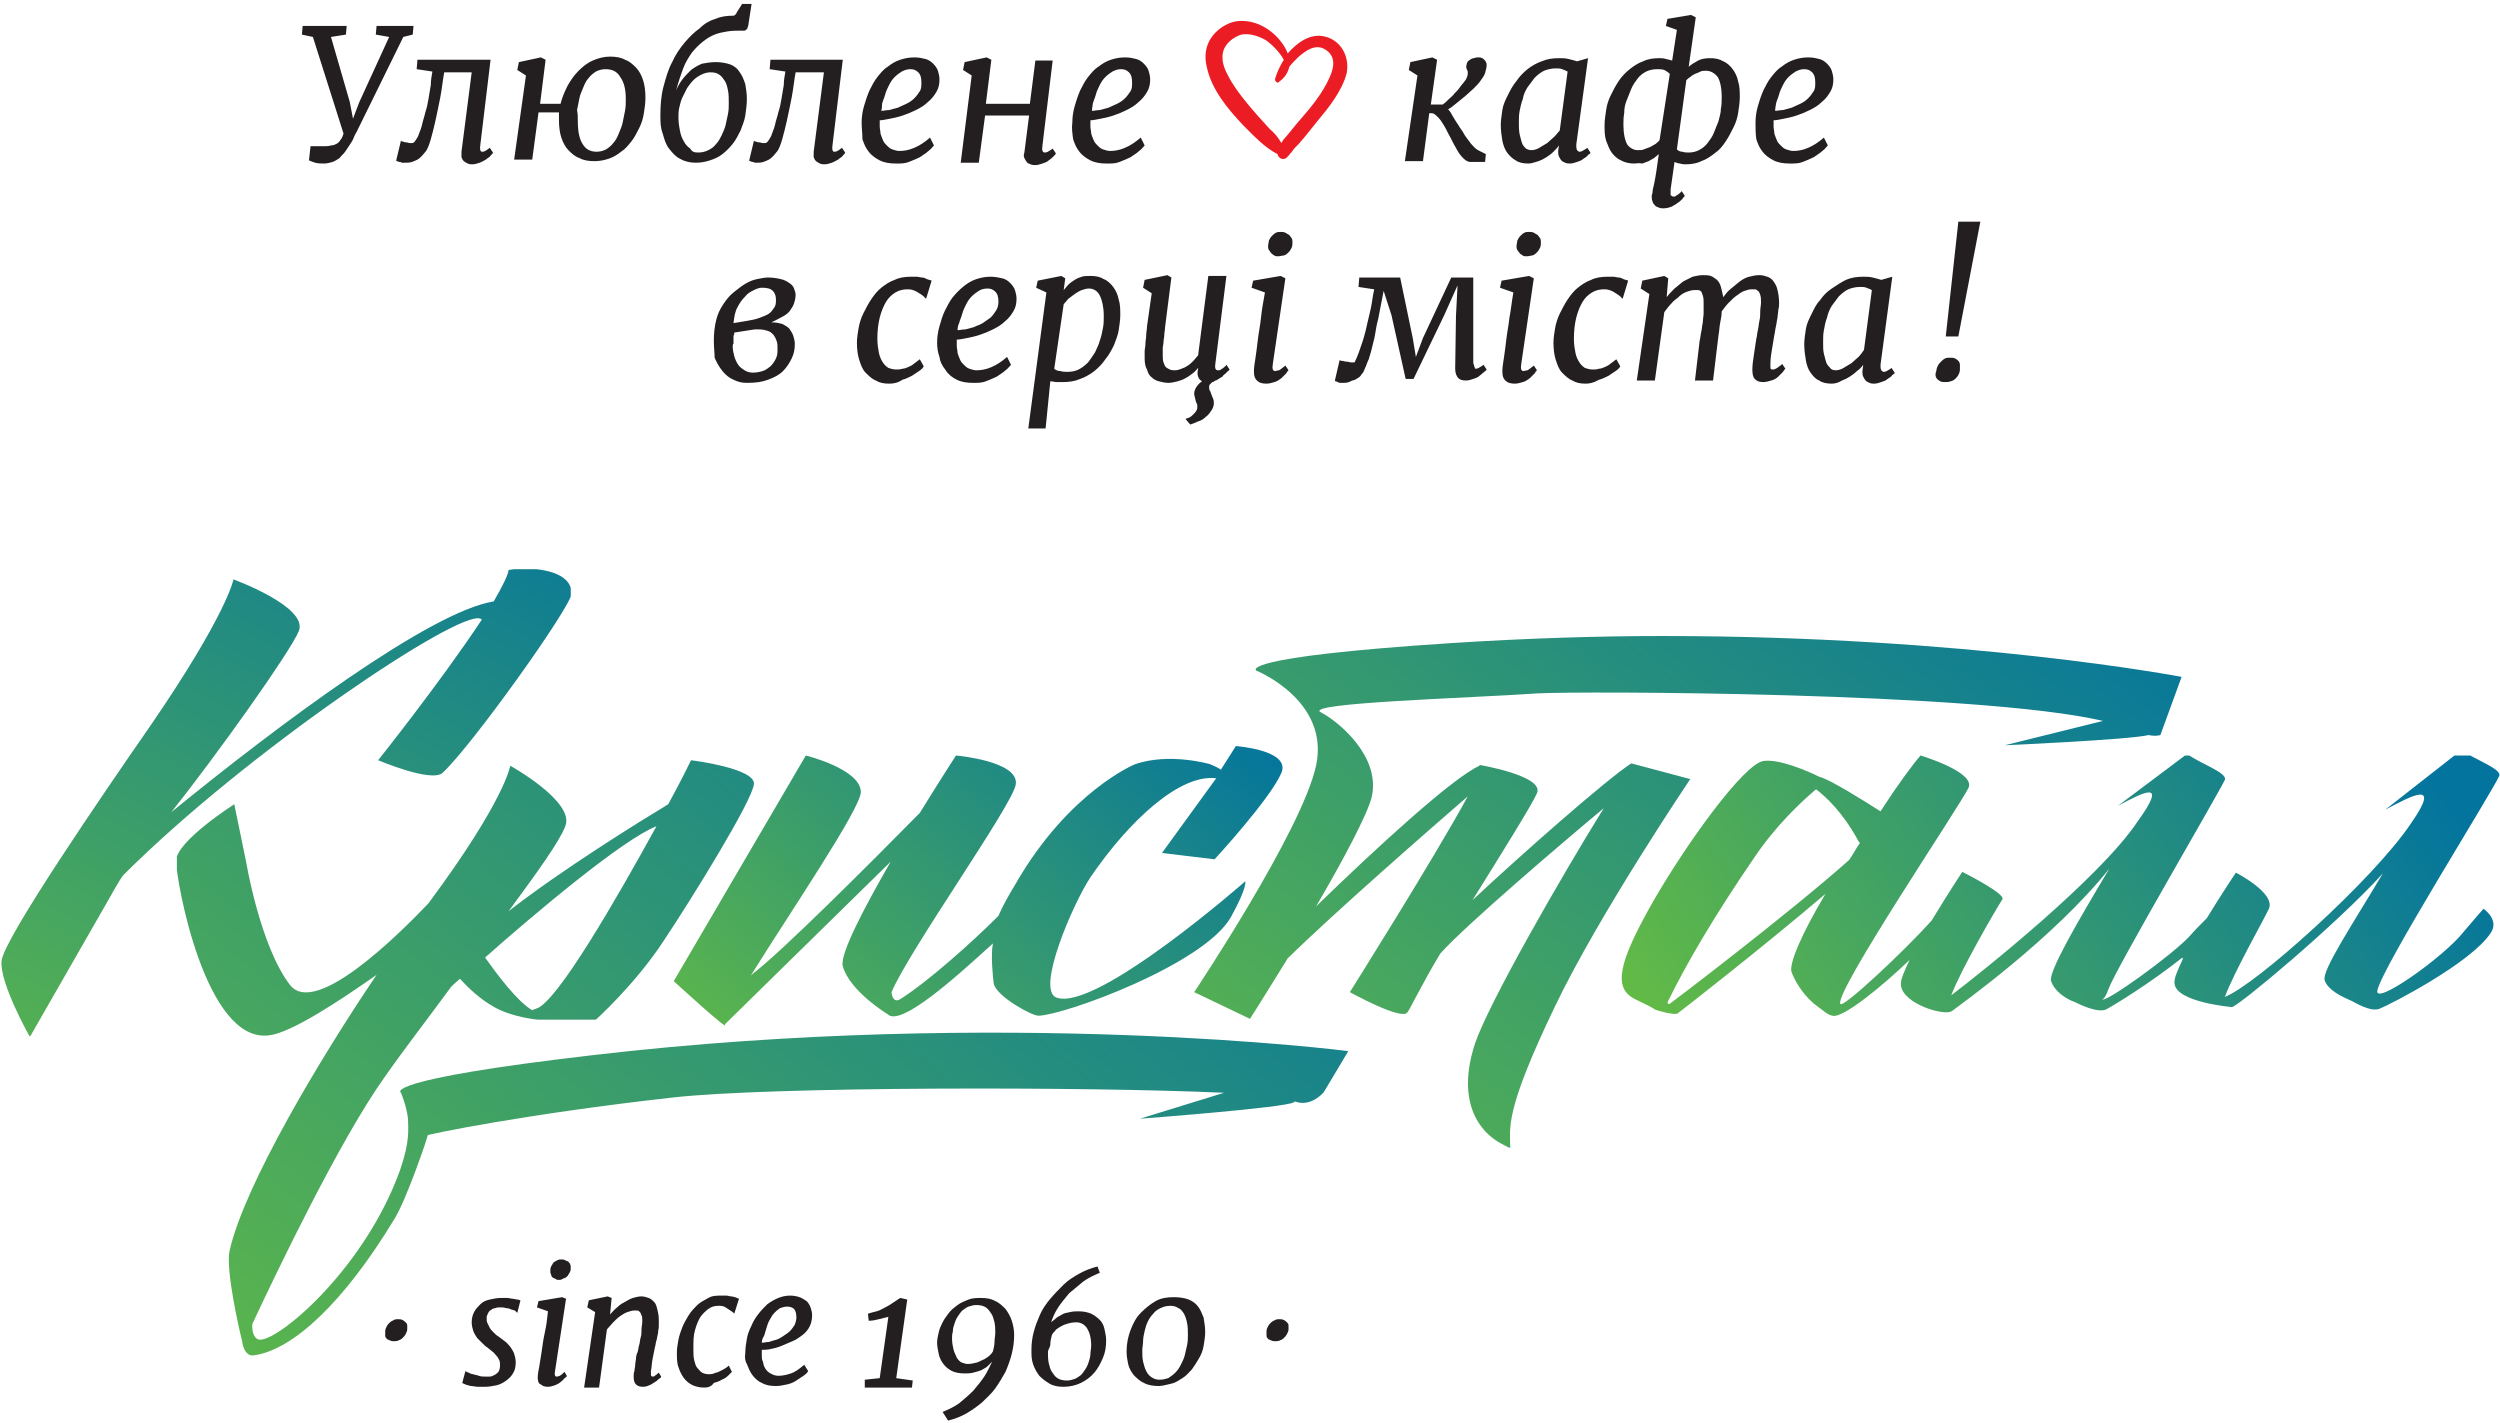
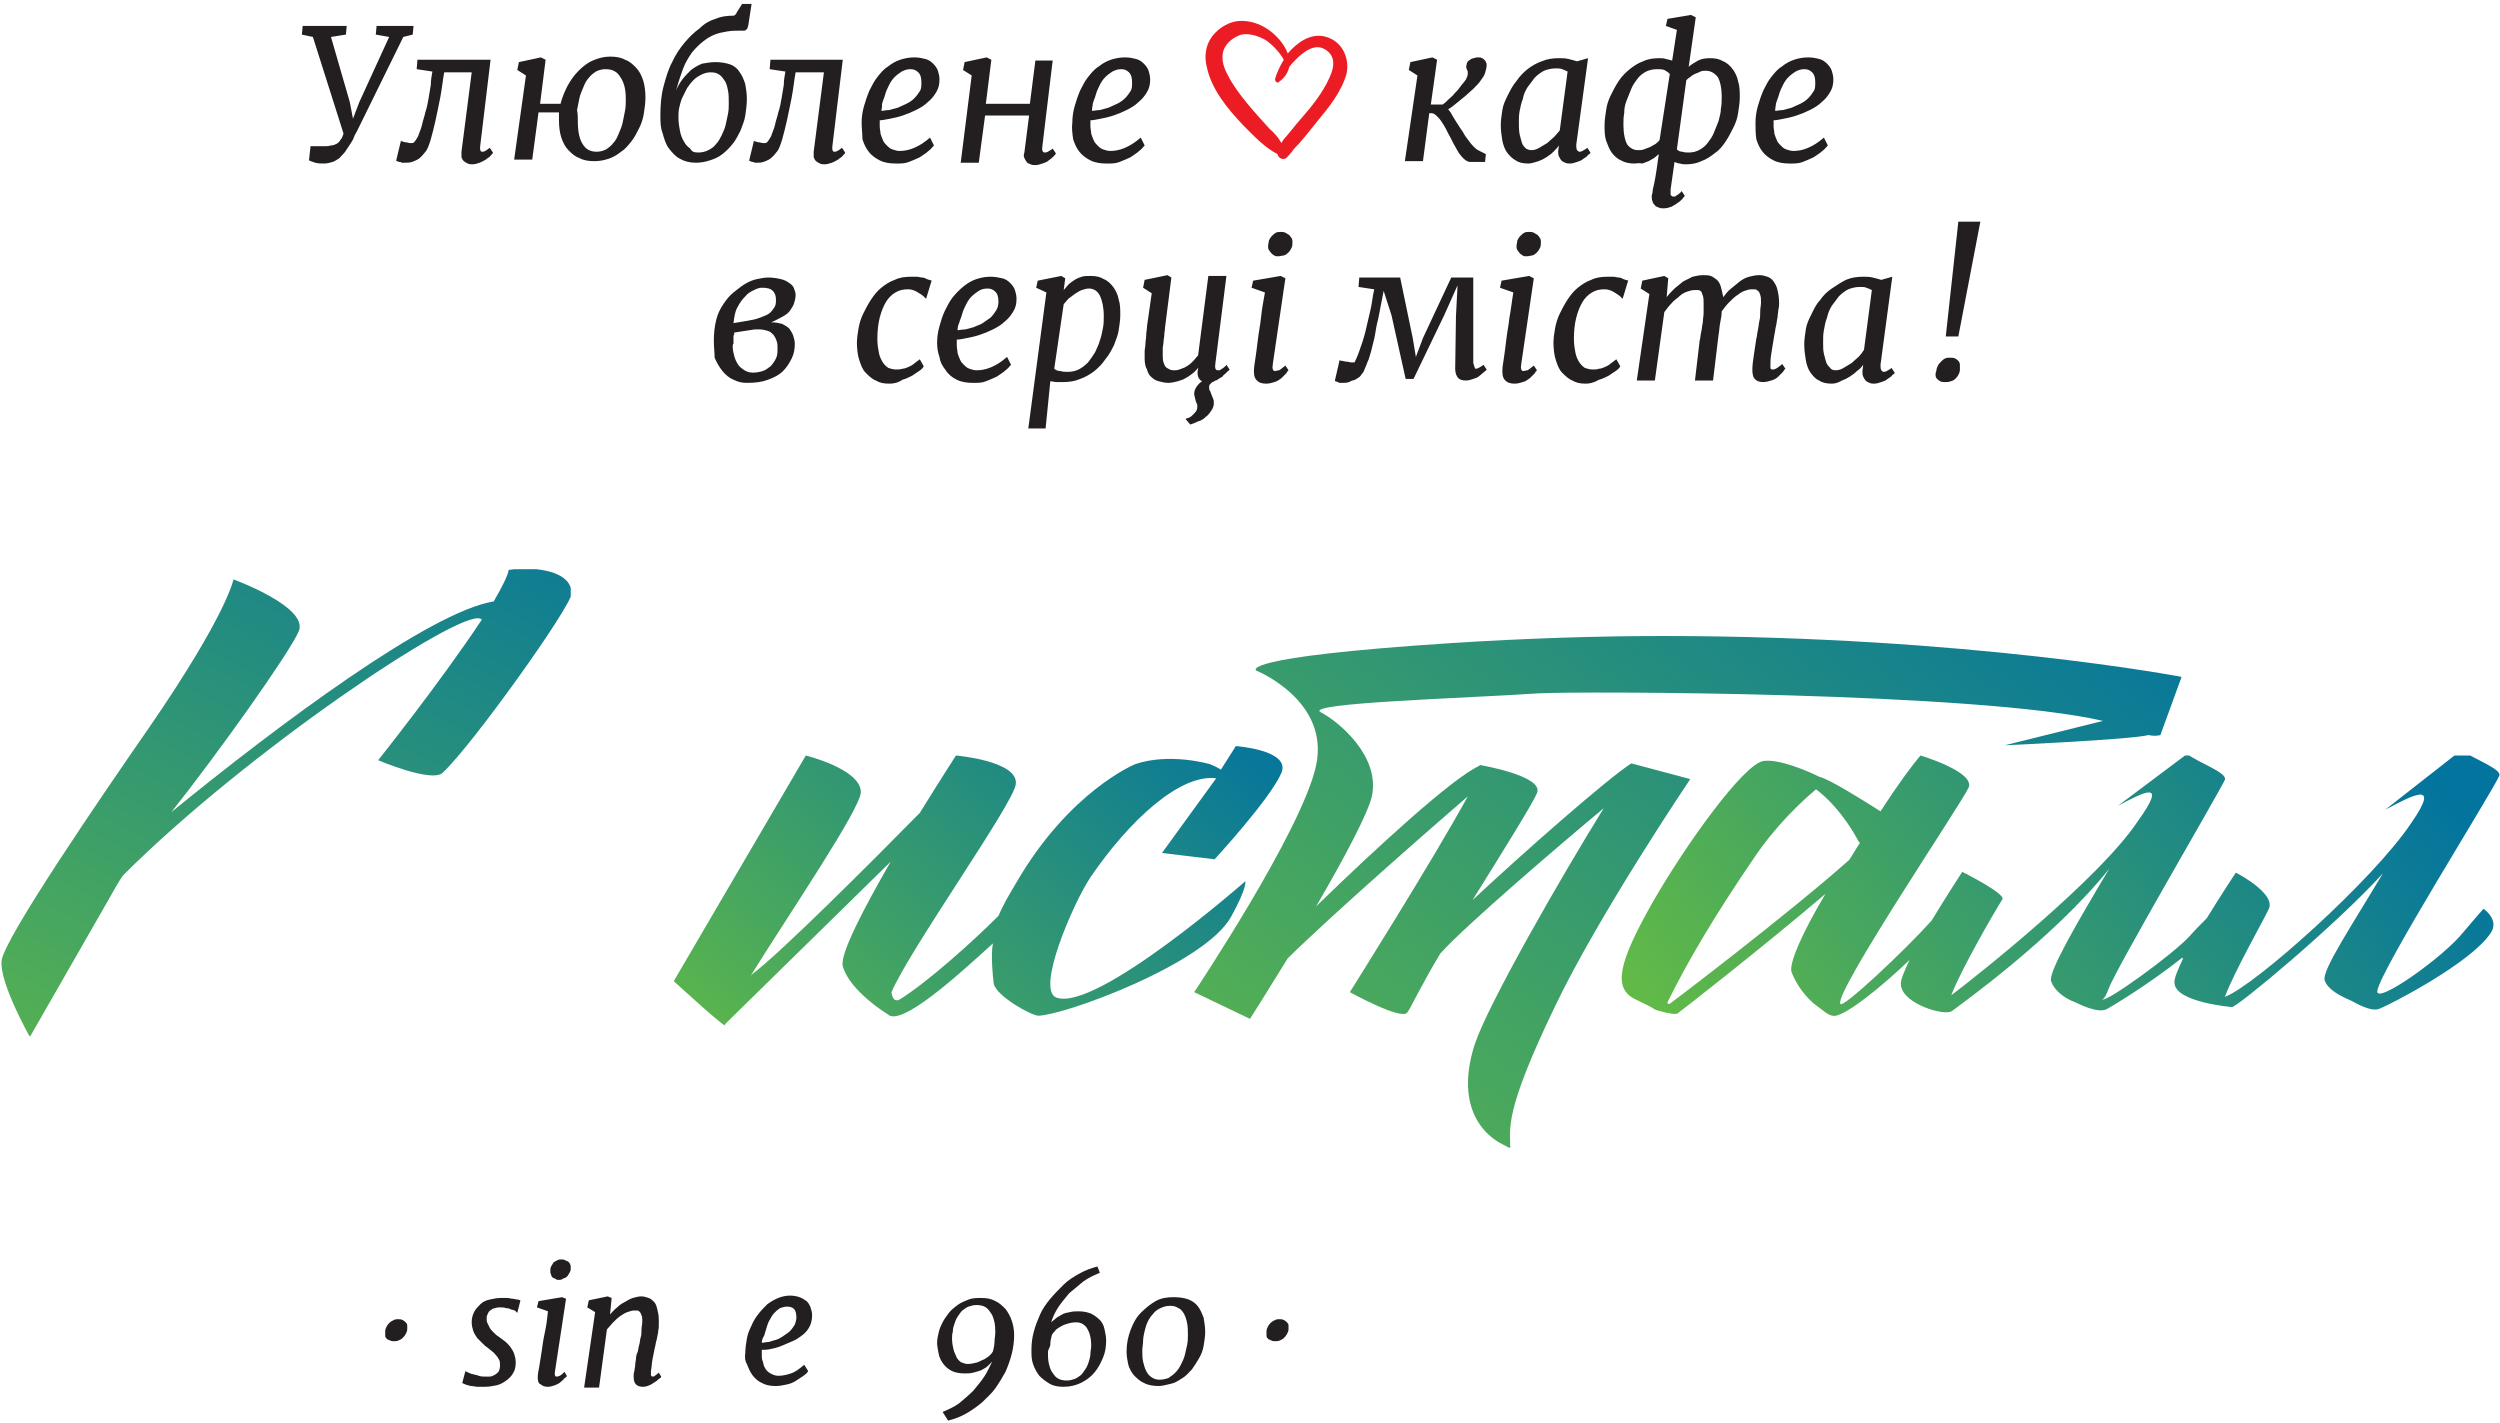
<svg xmlns="http://www.w3.org/2000/svg" xmlns:xlink="http://www.w3.org/1999/xlink" version="1.1" id="Layer_1" x="0px" y="0px" viewBox="0 0 318 181" style="enable-background:new 0 0 318 181;" xml:space="preserve">
  <style type="text/css">
	.st0{clip-path:url(#SVGID_2_);fill:url(#SVGID_3_);}
	.st1{clip-path:url(#SVGID_5_);fill:url(#SVGID_6_);}
	.st2{clip-path:url(#SVGID_8_);fill:url(#SVGID_9_);}
	.st3{clip-path:url(#SVGID_11_);fill:url(#SVGID_12_);}
	.st4{clip-path:url(#SVGID_14_);fill:url(#SVGID_15_);}
	.st5{clip-path:url(#SVGID_17_);fill:url(#SVGID_18_);}
	.st6{fill:#231F20;}
	.st7{fill-rule:evenodd;clip-rule:evenodd;fill:#231F20;}
	.st8{fill-rule:evenodd;clip-rule:evenodd;fill:#EC1C24;}
</style>
  <g>
    <g>
      <g>
        <defs>
          <path id="SVGID_1_" d="M64.7,72.5c-0.1,0.7-0.8,2.1-1.9,4c-8.1,1.3-27.4,15.7-41,26.8c5.8-7.3,15-20.2,16.2-23      c1.3-3.1-8.3-6.6-8.3-6.6S28.9,78.1,19,92.5c-5.9,8.5-18.5,26.9-18.8,29.7c-0.3,2.8,3.6,9.7,3.6,9.7L14,114.1      c0,0,1.2-2.2,1.7-2.8c15.6-15.6,42.7-33.8,45.4-32.6c0.1,0,0.1,0.1,0.2,0.1c-5.3,8-13.2,17.9-13.2,17.9s6.8,2.9,8.2,1.6      c3.7-3.4,16.4-21.2,16.4-22.8c0-2.8-4.1-3.2-6.4-3.2C65.3,72.4,64.7,72.5,64.7,72.5" />
        </defs>
        <clipPath id="SVGID_2_">
          <use xlink:href="#SVGID_1_" style="overflow:visible;" />
        </clipPath>
        <linearGradient id="SVGID_3_" gradientUnits="userSpaceOnUse" x1="18374.168" y1="1272.088" x2="18485.994" y2="1046.045" gradientTransform="matrix(0.455 0 0 0.455 -8352.931 -425.896)">
          <stop offset="0" style="stop-color:#62BA46" />
          <stop offset="1" style="stop-color:#03749E" />
        </linearGradient>
        <rect x="-0.1" y="72.4" class="st0" width="72.7" height="59.4" />
      </g>
    </g>
  </g>
  <g>
    <g>
      <g>
        <defs>
          <path id="SVGID_4_" d="M191.6,145.7c0.2,0.4,0.6,0.2,0.6,0.2C192,145.8,191.8,145.8,191.6,145.7z" />
        </defs>
        <clipPath id="SVGID_5_">
          <use xlink:href="#SVGID_4_" style="overflow:visible;" />
        </clipPath>
        <linearGradient id="SVGID_6_" gradientUnits="userSpaceOnUse" x1="18771.887" y1="1255.848" x2="18772.834" y2="1254.886" gradientTransform="matrix(0.455 0 0 0.455 -8352.931 -425.896)">
          <stop offset="0" style="stop-color:#62BA46" />
          <stop offset="1" style="stop-color:#03749E" />
        </linearGradient>
        <rect x="191.6" y="145.7" class="st1" width="0.6" height="0.4" />
      </g>
    </g>
  </g>
  <g>
    <g>
      <g>
        <defs>
          <path id="SVGID_7_" d="M184.6,81.8c-27.6,1.8-24.8,3.5-24.8,3.5s9.4,3.8,7.6,12.1c-1.8,8.3-15.5,28.8-15.5,28.8l7.1,3.4      c0,0,2.1-3.3,4.8-7.7c5.9-5.8,18.5-16.8,22.9-20.6c-4.3,7.9-15,24.9-15,24.9s6.5,3.6,7.3,2.6c0.3-0.3,1.9-3.7,4.2-7.5      c3.1-3.5,15.4-14,20.8-18.5c-5.4,8.7-14.7,24.9-16.4,30c-2.4,7.4,0.5,11.7,4.5,13.2c0-2.6-0.8-4.5,5.7-18      c5.6-11.7,17.2-28.9,17.2-28.9l-7.5-2c-3.1,2-13.9,11.5-20.2,17.4c3.8-6.1,7.6-12.2,8.2-13.6c1-2.2-7.3-3.6-7.3-3.6v0.1      c-3.4,1.5-13.3,10.6-20.8,17.9c3.4-5.8,6.6-11.8,7.1-14c1.1-5.1-4.2-9.5-6.5-10.7s18.9-1.8,27.6-2.4c5-0.3,56.1-0.2,71.9,3.5      L255,94.8c0,0,15.8-0.7,18.3-1.3c0.9,0.2,1.5,0,1.5,0l2.7-7.4c0,0-27.1-5.2-66-5.2C203,80.9,194,81.2,184.6,81.8" />
        </defs>
        <clipPath id="SVGID_8_">
          <use xlink:href="#SVGID_7_" style="overflow:visible;" />
        </clipPath>
        <linearGradient id="SVGID_9_" gradientUnits="userSpaceOnUse" x1="18725.213" y1="1307.582" x2="18919.242" y2="1060.527" gradientTransform="matrix(0.455 0 0 0.455 -8352.931 -425.896)">
          <stop offset="0" style="stop-color:#62BA46" />
          <stop offset="1" style="stop-color:#03749E" />
        </linearGradient>
        <rect x="151.9" y="80.9" class="st2" width="125.6" height="65" />
      </g>
    </g>
  </g>
  <g>
    <g>
      <g>
        <defs>
          <path id="SVGID_10_" d="M212.1,127.5c2.4-4.9,5.9-10.9,11.1-18.5c2.7-4,6-7.1,7.8-8.6c1.2,0.9,3.4,2.9,5.4,6.6      c0.1,0.1,0.1,0.2,0.2,0.2c-0.5,0.7-0.9,1.5-1.4,2.2c-7.9,7-22.4,18-22.7,18.2c-0.1,0.1-0.2,0.1-0.2,0.1      C212.1,127.7,212.1,127.5,212.1,127.5 M303.4,103c3.4-1.8,7.2-3.9,3.3,1.7c-4.8,7.2-19.9,20.7-23.7,22.1      c1.2-3.2,4.9-9.7,5.6-11.2c0.9-2-4.2-4.6-4.2-4.6s-1.8,2.7-3.7,5.8c-0.6,0.6-1.5,1.5-2.2,2.3c-2.1,2.3-10.8,8.6-11.1,8      c0,0,0.3,0.1,0.8-1.3c1-2.7,13.9-24.7,14.8-26.6c0.4-0.9-3.4-2.2-4.8-3.3l-8.8,6.6c3.4-1.8,6.4-3.4,2.5,2      c-4.8,7.2-20,19.3-23.7,22.1c1.2-3.2,5.6-10.8,6.5-12.2c0.5-0.7-5.1-3.5-5.1-3.5s-1.9,2.9-3.9,6.2c-3.5,3.9-11.3,11.2-11.6,10.6      c-0.9-1.3,15.4-25.5,16.3-27.5c0.9-2-6.1-4.1-6.1-4.1c-0.9,1-2.9,3.7-5.1,7.1c-2.2-1.4-6.5-4.1-7.8-4.4c-1.6-0.8-5.2-2.3-7.1-2      c-2.5,0.4-9.8,10.5-14.1,18c-4.3,7.6-5.1,10.9-2.2,12.3c1.6,0.8,1.9,0.9,2.5,1.3c0.1,0.1,2.6,0.8,2.9,0.5      c0.3-0.2,10.7-8.3,18.8-15.2c-3.1,5.2-4.7,9-4.3,10c0.6,1.5,1.8,3.3,3.4,4.4c0.7,0.5,1.2,1,1.8,1.1c1.3,0.4,6.6-4,9.8-7.1      c-0.7,1.5-1.2,2.6-1.1,3.2c0.2,2.4,5.6,4,6.5,3.3s12.9-9.2,20-18.1c-4,6.7-7.8,13.2-7.4,14.3c0.4,1.2,1.7,2.2,3.1,2.7      c0.4,0.2,2.8,1.4,3.9,0.9c0.8-0.4,5.7-3.4,9.7-6.6c0,0.1,0,0.2,0.1,0.1c-0.7,1.5-1.2,2.6-1.1,3.2c0.2,2.4,7.3,3,7.3,3      c0.7,0,13.2-10.4,19.2-17c-4,6.7-7.8,12.4-7.4,13.6s2,2,3.4,2.6c0.4,0.2,2.5,1.5,3.6,1c1.3-0.5,11.6-5.8,14.1-9.6      c1.2-1.7-0.9-3.1-0.9-3.1s-1.5,1.7-2.5,2.9c-2.5,3.2-11.4,9.5-11,7.5c0.5-2.8,14.7-25.4,15.5-27.3c0.4-0.9-3.4-2.2-4.8-3.3      L303.4,103z" />
        </defs>
        <clipPath id="SVGID_11_">
          <use xlink:href="#SVGID_10_" style="overflow:visible;" />
        </clipPath>
        <linearGradient id="SVGID_12_" gradientUnits="userSpaceOnUse" x1="18839.857" y1="1246.607" x2="19012.31" y2="1119.163" gradientTransform="matrix(0.455 0 0 0.455 -8352.931 -425.896)">
          <stop offset="0" style="stop-color:#62BA46" />
          <stop offset="1" style="stop-color:#03749E" />
        </linearGradient>
        <rect x="205" y="96.1" class="st3" width="113.1" height="33.9" />
      </g>
    </g>
  </g>
  <g>
    <g>
      <g>
        <defs>
          <path id="SVGID_13_" d="M61.7,121.8c6.2-5.5,17.6-15.1,21.8-16.7c-5,9.1-12.7,22.5-15.3,23.2c-0.2,0.1-0.4,0.1-0.5,0.2      C65.8,127.4,63.2,123.9,61.7,121.8 M85,102.3c-3.8,2.3-13.5,8.3-20.3,13.6c3.6-4.9,6.5-8.9,7.2-10.8c1.3-3.1-7-7.7-7-7.7      s-0.6,4.3-10.4,17.5c-3.8,4-14.4,14.5-17.6,10.4c-3.8-4.9-5.6-15.7-5.6-15.7l-1.5-7.3c0,0-7.4,4.7-7.4,7.2s3.7,23.2,11.8,22.2      c2.8-0.3,9-4.4,13.7-7.7c-7.1,10.5-16.8,26.7-18.7,35.1c-0.5,2.5,1.2,9.9,1.6,11.5c0,0,0.2,2,1.5,1.8c5-0.7,11.5-6.8,17.9-17.4      c1.5-2.4,4.3-10.6,4.2-10.6c0-0.1,12.4-2.7,31.2-4.8c12.5-1.4,52.5-1.4,70.1-0.6l-10.7,3.3c0,0,18.6-1.4,19.6-2.1l0.1-0.1      c2.1,0.8,3.7-1.2,3.7-1.2l3.1-5.2c0,0-43.6-5.6-96,0.5C48,137.4,51,139,51,139s0.7,1.6,0.9,3.3c0,1.3,0.3,2.7-1,6.5      c-4.4,12.3-15,21.4-17.7,21.6c-0.8,0.1-1.2-0.9-1.1-2c3-6.4,11.1-23.4,16.9-31.5c2.3-3.3,5.4-7.3,8.4-11.4l0,0      c0,0,0.4-0.4,1.1-1c1.1,1.2,2.6,2.6,4.2,3.5c2.3,1.4,5.7,1.7,5.7,1.7h7.4c0,0,5-4.5,8.6-10c3.6-5.4,11.4-18,11.5-20s-8-3-8-3      S86.8,99,85,102.3" />
        </defs>
        <clipPath id="SVGID_14_">
          <use xlink:href="#SVGID_13_" style="overflow:visible;" />
        </clipPath>
        <linearGradient id="SVGID_15_" gradientUnits="userSpaceOnUse" x1="18448.639" y1="1374.763" x2="18678.914" y2="1086.716" gradientTransform="matrix(0.455 0 0 0.455 -8352.931 -425.896)">
          <stop offset="0" style="stop-color:#62BA46" />
          <stop offset="1" style="stop-color:#03749E" />
        </linearGradient>
-         <rect x="22.5" y="96.7" class="st4" width="149.1" height="75.9" />
      </g>
    </g>
  </g>
  <g>
    <g>
      <g>
        <defs>
          <path id="SVGID_16_" d="M155.3,97.9c-0.4-0.3-1.4-0.7-1.4-0.7s-5.1-1.5-9.5,0c0,0-8.4,3.4-15.2,15.2c-0.9,1.5-1.7,2.9-2.2,4.1      c-3.4,3.4-9,8.4-12.5,10.6c-1,0.6-1.1-0.9-1.1-0.9c2.3-5.4,15.4-23.8,15.8-26.4c0.5-3-7.6-3.7-7.6-3.7s-2,3.1-4.6,7.3      c-6.1,6.2-17.7,17.8-21.3,20.5c-0.1,0.1-0.1,0.1-0.2,0.2c4.9-7.9,14.1-21.4,14-23.4c-0.1-2.9-7-4.6-7-4.6l-16.8,28.7      c0,0,7.3,6.7,6.5,5.5l21.1-20.7c-3.4,5.9-6.5,11.8-6.1,13.3c0.9,3.2,5.7,6.1,5.7,6.1c1.6,1.7,8.7-4.7,13.4-9      c-0.3,1.5,0,4.3,0.1,5.1c0.3,1.6,4.8,4.1,5.7,4.1c3.4-0.1,21.2-6.6,24.5-12.6c2.1-3.8,1.8-4.5,1.8-4.5s-18.9,16.6-24,14.8      c-2.7-0.9,2.1-12,4.3-15.3c4.9-7.2,11.4-13.2,16-12.6l-6.9,9.5l6.7,0.8c0,0,7.1-7.7,8.5-11c1.2-2.9-5.8-3.4-5.8-3.4L155.3,97.9z      " />
        </defs>
        <clipPath id="SVGID_17_">
          <use xlink:href="#SVGID_16_" style="overflow:visible;" />
        </clipPath>
        <linearGradient id="SVGID_18_" gradientUnits="userSpaceOnUse" x1="18565.285" y1="1251.059" x2="18684.945" y2="1115.765" gradientTransform="matrix(0.455 0 0 0.455 -8352.931 -425.896)">
          <stop offset="0" style="stop-color:#62BA46" />
          <stop offset="1" style="stop-color:#03749E" />
        </linearGradient>
        <rect x="85.7" y="94.8" class="st5" width="78.5" height="36.6" />
      </g>
    </g>
  </g>
  <g>
    <g>
      <path class="st6" d="M49,169.3c0-0.2,0.1-0.4,0.2-0.6c0.1-0.2,0.2-0.3,0.4-0.5c0.1-0.1,0.3-0.2,0.5-0.3s0.4-0.1,0.5-0.1    c0.2,0,0.4,0,0.6,0.1c0.2,0.1,0.3,0.2,0.4,0.3c0.1,0.1,0.2,0.2,0.2,0.4s0,0.3,0,0.5s-0.1,0.4-0.2,0.6c-0.1,0.2-0.2,0.3-0.4,0.5    s-0.3,0.2-0.5,0.3s-0.4,0.1-0.6,0.1c-0.2,0-0.3,0-0.5-0.1s-0.3-0.1-0.4-0.2c-0.1-0.1-0.2-0.2-0.2-0.4S49,169.5,49,169.3z" />
      <path class="st6" d="M59.2,174.4c0.1,0.1,0.2,0.1,0.4,0.2c0.2,0.1,0.4,0.2,0.6,0.2c0.2,0.1,0.5,0.1,0.7,0.2    c0.3,0.1,0.5,0.1,0.8,0.1c0.2,0,0.4,0,0.6,0c0.2,0,0.4-0.1,0.6-0.2c0.2-0.1,0.3-0.2,0.5-0.4c0.1-0.2,0.2-0.4,0.2-0.8    c0-0.3,0-0.5-0.1-0.7s-0.2-0.4-0.4-0.6c-0.2-0.2-0.3-0.4-0.5-0.5c-0.2-0.2-0.4-0.3-0.6-0.5c-0.2-0.1-0.4-0.3-0.6-0.5    s-0.5-0.5-0.7-0.7c-0.2-0.3-0.4-0.6-0.5-0.9c-0.1-0.3-0.2-0.7-0.2-1.1c0-0.5,0.1-0.9,0.3-1.3c0.2-0.4,0.5-0.7,0.8-1    s0.7-0.5,1.2-0.6s0.9-0.2,1.4-0.2c0.3,0,0.5,0,0.8,0s0.5,0.1,0.7,0.1s0.4,0.1,0.6,0.1s0.3,0.1,0.4,0.1l-0.4,1.6    c0,0-0.1-0.1-0.2-0.2c-0.1-0.1-0.3-0.2-0.5-0.2c-0.2-0.1-0.4-0.2-0.7-0.2c-0.3-0.1-0.5-0.1-0.8-0.1c-0.2,0-0.4,0-0.6,0.1    c-0.2,0-0.4,0.1-0.5,0.2c-0.2,0.1-0.3,0.2-0.4,0.4c-0.1,0.2-0.2,0.4-0.2,0.6c0,0.3,0,0.5,0.1,0.7s0.2,0.4,0.3,0.6    c0.1,0.2,0.3,0.4,0.5,0.6c0.2,0.2,0.4,0.4,0.6,0.5c0.3,0.2,0.5,0.4,0.8,0.6c0.3,0.2,0.5,0.5,0.7,0.7c0.2,0.3,0.4,0.6,0.5,0.9    c0.1,0.3,0.2,0.7,0.2,1.1c0,0.5-0.1,1-0.3,1.3c-0.2,0.4-0.5,0.7-0.9,1s-0.8,0.5-1.2,0.6c-0.5,0.1-1,0.2-1.5,0.2    c-0.3,0-0.6,0-0.9,0s-0.6-0.1-0.9-0.1c-0.3-0.1-0.5-0.1-0.7-0.2c-0.2-0.1-0.3-0.1-0.4-0.2L59.2,174.4z" />
      <path class="st6" d="M68.4,175.2c0-0.4,0.1-0.9,0.2-1.4c0.1-0.6,0.2-1.2,0.3-1.9c0.1-0.7,0.2-1.5,0.4-2.4s0.3-1.7,0.4-2.7    l-1.4-0.5l0.2-0.8l3-0.5l0.5,0.2l-1.4,9.2c-0.1,0.5,0,0.7,0.2,0.7c0.1,0,0.2,0,0.4-0.1c0.2-0.1,0.4-0.3,0.6-0.5l0.3,0.5    c0,0.1-0.1,0.2-0.3,0.3c-0.1,0.2-0.3,0.3-0.5,0.5s-0.5,0.3-0.7,0.4c-0.3,0.1-0.6,0.2-0.9,0.2c-0.4,0-0.7-0.1-0.9-0.3    C68.5,176,68.4,175.7,68.4,175.2z M71.1,162.8c-0.2,0-0.3,0-0.4-0.1s-0.3-0.1-0.4-0.2c-0.1-0.1-0.2-0.2-0.2-0.4    c-0.1-0.1-0.1-0.3-0.1-0.4c0-0.2,0-0.4,0.1-0.6c0.1-0.2,0.2-0.3,0.3-0.5c0.1-0.1,0.3-0.2,0.5-0.3s0.3-0.1,0.5-0.1s0.3,0,0.5,0.1    c0.1,0.1,0.3,0.1,0.4,0.2c0.1,0.1,0.2,0.2,0.2,0.3c0.1,0.1,0.1,0.3,0.1,0.4c0,0.2,0,0.4-0.1,0.6s-0.2,0.3-0.3,0.5    c-0.1,0.1-0.3,0.3-0.5,0.3C71.4,162.8,71.3,162.8,71.1,162.8z" />
      <path class="st6" d="M75.7,166.9l-1-0.6l0.2-0.9l2.4-0.5l0.5,0.2l-0.2,2.1c0.3-0.3,0.5-0.6,0.9-0.9c0.3-0.3,0.6-0.5,1-0.7    c0.3-0.2,0.7-0.4,1-0.5c0.4-0.1,0.7-0.2,1.1-0.2c0.3,0,0.6,0.1,0.9,0.2c0.3,0.1,0.5,0.3,0.7,0.5s0.3,0.5,0.4,0.9s0.2,0.8,0.2,1.4    c0,0.2,0,0.5,0,0.8s-0.1,0.6-0.1,0.9c-0.1,0.3-0.1,0.6-0.2,0.9s-0.1,0.6-0.2,0.9c-0.1,0.5-0.2,1-0.3,1.5c-0.1,0.5-0.1,1-0.2,1.5    c0,0.2,0,0.4,0,0.5s0.1,0.2,0.2,0.2s0.2,0,0.3-0.1c0.1-0.1,0.3-0.2,0.5-0.4l0.3,0.5c0,0.1-0.1,0.2-0.3,0.3    c-0.1,0.1-0.3,0.3-0.5,0.4c-0.2,0.1-0.4,0.3-0.7,0.4c-0.2,0.1-0.5,0.2-0.8,0.2c-0.4,0-0.7-0.1-0.9-0.3c-0.2-0.2-0.3-0.5-0.3-1    c0-0.2,0-0.5,0.1-0.7c0-0.3,0.1-0.5,0.1-0.8s0.1-0.6,0.1-0.8c0-0.3,0.1-0.6,0.2-0.8c0.1-0.3,0.1-0.6,0.2-0.9    c0.1-0.3,0.1-0.7,0.2-1s0.1-0.7,0.1-1s0.1-0.7,0.1-1c0-0.4,0-0.6-0.1-0.8s-0.1-0.3-0.2-0.4c-0.1-0.1-0.2-0.2-0.3-0.2    c-0.1,0-0.3,0-0.5,0s-0.5,0.1-0.8,0.2c-0.3,0.1-0.6,0.3-0.9,0.5s-0.6,0.5-0.9,0.8s-0.5,0.6-0.8,0.9l-1,7.4h-1.9L75.7,166.9z" />
-       <path class="st6" d="M89.6,176.5c-0.6,0-1-0.1-1.5-0.3c-0.4-0.2-0.8-0.5-1.1-0.9c-0.3-0.4-0.5-0.8-0.7-1.4    c-0.2-0.5-0.2-1.2-0.2-1.9c0-0.5,0.1-1,0.2-1.6c0.1-0.5,0.3-1.1,0.5-1.6s0.5-1,0.8-1.5s0.7-0.9,1.1-1.3c0.4-0.4,0.9-0.6,1.4-0.9    s1.1-0.3,1.7-0.3c0.2,0,0.4,0,0.6,0s0.4,0.1,0.6,0.1s0.4,0.1,0.5,0.1c0.2,0.1,0.3,0.1,0.5,0.2l-0.6,1.9l-0.1-0.1l-0.1-0.1    c-0.3-0.2-0.6-0.4-0.9-0.6c-0.3-0.2-0.6-0.2-0.9-0.2c-0.5,0-0.9,0.1-1.3,0.4s-0.7,0.6-1,1c-0.3,0.5-0.5,1-0.7,1.7    s-0.2,1.4-0.2,2.3c0,0.6,0,1.1,0.1,1.5s0.2,0.8,0.4,1s0.4,0.5,0.6,0.6s0.5,0.2,0.8,0.2c0.2,0,0.5,0,0.7-0.1s0.4-0.1,0.6-0.2    s0.4-0.2,0.6-0.3s0.5-0.3,0.7-0.5l0.4,0.8c-0.1,0.1-0.3,0.3-0.5,0.5s-0.5,0.4-0.8,0.5c-0.3,0.2-0.6,0.3-1,0.4    C90.5,176.4,90,176.5,89.6,176.5z" />
      <path class="st6" d="M94.8,172.1c0-0.6,0.1-1.2,0.2-1.8s0.3-1.1,0.6-1.7c0.2-0.5,0.5-1,0.9-1.5c0.3-0.4,0.7-0.8,1.1-1.2    c0.4-0.3,0.9-0.6,1.4-0.8s1-0.3,1.5-0.3s0.9,0.1,1.2,0.2c0.3,0.1,0.6,0.3,0.9,0.5c0.2,0.2,0.4,0.5,0.5,0.8s0.2,0.6,0.2,1    c0,0.5-0.1,1-0.3,1.4c-0.2,0.4-0.5,0.8-0.9,1.1s-0.8,0.6-1.3,0.8s-0.9,0.4-1.4,0.6s-0.9,0.3-1.4,0.4c-0.4,0.1-0.8,0.1-1.1,0.1    c0,0.2,0,0.4,0,0.7c0,0.2,0,0.5,0.1,0.7s0.1,0.5,0.2,0.7s0.2,0.4,0.4,0.6c0.2,0.2,0.4,0.3,0.6,0.4c0.2,0.1,0.5,0.2,0.8,0.2    c0.5,0,1-0.1,1.6-0.3s1.1-0.6,1.7-1.1l0.5,0.8c-0.1,0.2-0.3,0.4-0.6,0.6c-0.3,0.2-0.6,0.4-0.9,0.6c-0.3,0.2-0.7,0.4-1.2,0.5    s-0.9,0.2-1.4,0.2c-0.7,0-1.3-0.1-1.8-0.4c-0.5-0.2-0.9-0.6-1.2-1c-0.3-0.4-0.5-0.9-0.7-1.4C94.8,173.2,94.7,172.7,94.8,172.1z     M96.9,170.8c0.3,0,0.5-0.1,0.9-0.1c0.3-0.1,0.6-0.2,1-0.3c0.3-0.1,0.6-0.3,0.9-0.5s0.6-0.4,0.8-0.6c0.2-0.2,0.4-0.5,0.6-0.8    c0.1-0.3,0.2-0.6,0.2-0.9c0-0.5-0.1-0.9-0.3-1.1c-0.2-0.2-0.5-0.3-0.9-0.3c-0.3,0-0.6,0.1-0.9,0.2c-0.3,0.2-0.5,0.4-0.7,0.6    s-0.4,0.5-0.6,0.9c-0.2,0.3-0.3,0.7-0.4,1s-0.2,0.7-0.3,1C97,170.2,96.9,170.5,96.9,170.8z" />
-       <path class="st6" d="M110,175.5l1.9-0.2l1.1-7.8c-0.4,0.1-0.8,0.2-1.2,0.3s-0.8,0.2-1.3,0.2l-0.1-0.9c0.3-0.1,0.7-0.2,1.1-0.3    s0.7-0.3,1.1-0.5s0.7-0.4,1-0.6c0.3-0.2,0.6-0.4,0.9-0.6l0.9,0.2l-1.4,10l2.1,0.3l-0.1,0.9h-6V175.5z" />
      <path class="st6" d="M119.9,179.6c0.7-0.3,1.4-0.6,2.1-1.1c0.6-0.5,1.2-1,1.8-1.6c0.5-0.6,1-1.2,1.4-1.8s0.7-1.3,1-1.9    c-0.2,0.2-0.4,0.4-0.6,0.6c-0.2,0.2-0.5,0.3-0.8,0.5c-0.3,0.1-0.6,0.2-1,0.3s-0.7,0.1-1.1,0.1c-0.6,0-1.2-0.1-1.6-0.3    s-0.8-0.5-1.1-0.9s-0.5-0.8-0.6-1.3s-0.2-1-0.2-1.4s0.1-0.9,0.2-1.3c0.1-0.5,0.3-0.9,0.5-1.3c0.2-0.4,0.5-0.8,0.8-1.2    s0.7-0.7,1.1-1s0.9-0.5,1.4-0.7s1.1-0.2,1.6-0.2c0.7,0,1.3,0.1,1.8,0.4c0.5,0.2,0.9,0.6,1.3,1c0.3,0.4,0.6,0.9,0.8,1.5    s0.3,1.2,0.3,1.8c0,0.8-0.1,1.6-0.3,2.4s-0.5,1.6-0.8,2.3c-0.4,0.7-0.8,1.4-1.3,2.1s-1.1,1.2-1.7,1.8c-0.6,0.5-1.3,1-2,1.4    s-1.5,0.7-2.3,0.9L119.9,179.6z M123.1,173.5c0.4,0,0.8-0.1,1.2-0.2c0.3-0.1,0.6-0.3,0.9-0.4c0.3-0.2,0.5-0.3,0.7-0.5    s0.3-0.3,0.4-0.5c0.1-0.4,0.2-0.8,0.2-1.2s0.1-0.8,0.1-1.2s0-0.8-0.1-1.3c-0.1-0.4-0.2-0.8-0.4-1.1s-0.4-0.6-0.7-0.8    c-0.3-0.2-0.7-0.3-1.2-0.3c-0.4,0-0.7,0.1-1,0.2c-0.3,0.1-0.5,0.3-0.8,0.5c-0.2,0.2-0.4,0.5-0.6,0.8s-0.3,0.6-0.4,0.9    s-0.2,0.6-0.2,1c-0.1,0.3-0.1,0.6-0.1,0.9c0,0.5,0.1,1,0.2,1.4s0.3,0.7,0.4,1c0.2,0.3,0.4,0.5,0.6,0.6    C122.6,173.4,122.8,173.5,123.1,173.5z" />
      <path class="st6" d="M131.2,171.7c0-0.8,0.1-1.6,0.3-2.3c0.2-0.8,0.5-1.5,0.8-2.2s0.8-1.4,1.3-2s1.1-1.2,1.7-1.8s1.3-1,2-1.4    s1.5-0.7,2.3-0.9l0.3,0.8c-0.7,0.3-1.4,0.6-2.1,1.1c-0.6,0.5-1.2,1-1.8,1.5c-0.5,0.6-1,1.2-1.4,1.8s-0.7,1.3-0.9,1.9    c0.2-0.2,0.4-0.3,0.6-0.5s0.5-0.3,0.8-0.5s0.6-0.2,1-0.3s0.7-0.1,1.1-0.1c0.6,0,1.1,0.1,1.6,0.3c0.4,0.2,0.8,0.5,1.1,0.8    s0.5,0.7,0.6,1.2s0.2,0.9,0.2,1.4c0,0.8-0.1,1.5-0.4,2.2c-0.3,0.7-0.6,1.3-1.1,1.9c-0.5,0.6-1.1,1-1.7,1.3s-1.4,0.5-2.2,0.5    c-0.7,0-1.3-0.1-1.8-0.4s-0.9-0.6-1.3-1c-0.3-0.4-0.6-0.9-0.8-1.5S131.2,172.4,131.2,171.7z M133.3,172c0,0.5,0,0.9,0.1,1.4    c0.1,0.4,0.2,0.8,0.4,1.1s0.4,0.6,0.7,0.8s0.7,0.3,1.2,0.3c0.4,0,0.7-0.1,1-0.2c0.3-0.1,0.5-0.3,0.8-0.5c0.2-0.2,0.4-0.5,0.6-0.8    s0.3-0.6,0.4-0.9s0.2-0.7,0.2-1s0.1-0.7,0.1-1c0-1-0.2-1.7-0.5-2.2s-0.8-0.8-1.4-0.8c-0.5,0-0.9,0.1-1.2,0.2    c-0.4,0.1-0.7,0.3-0.9,0.4c-0.3,0.2-0.5,0.3-0.6,0.5c-0.2,0.2-0.3,0.3-0.4,0.5c-0.1,0.4-0.2,0.8-0.2,1.2S133.3,171.6,133.3,172z" />
      <path class="st6" d="M143.3,171.9c0-1,0.2-1.9,0.5-2.7s0.7-1.6,1.3-2.2s1.2-1.1,1.9-1.5s1.5-0.5,2.3-0.5c0.7,0,1.4,0.1,1.9,0.3    s0.9,0.5,1.2,0.9s0.5,0.9,0.7,1.4c0.1,0.6,0.2,1.2,0.2,1.8s-0.1,1.2-0.2,1.8s-0.3,1.1-0.6,1.6s-0.6,1-0.9,1.4    c-0.4,0.4-0.7,0.8-1.2,1.1s-0.9,0.6-1.4,0.7s-1.1,0.3-1.6,0.3c-0.7,0-1.4-0.1-1.9-0.4c-0.5-0.2-0.9-0.6-1.3-1    c-0.3-0.4-0.6-0.9-0.7-1.4S143.3,172.5,143.3,171.9z M145.3,171.8c0,0.5,0,0.9,0.1,1.4c0.1,0.4,0.2,0.8,0.4,1.2s0.4,0.6,0.7,0.8    s0.6,0.3,1,0.3s0.8-0.1,1.1-0.2c0.3-0.2,0.6-0.4,0.9-0.7c0.3-0.3,0.5-0.6,0.7-1s0.4-0.8,0.5-1.2s0.2-0.9,0.3-1.3    c0.1-0.5,0.1-0.9,0.1-1.3c0-0.5,0-1-0.1-1.5s-0.2-0.8-0.4-1.2c-0.2-0.3-0.4-0.6-0.7-0.7c-0.3-0.2-0.6-0.3-1-0.3    c-0.5,0-0.9,0.1-1.3,0.3s-0.7,0.4-0.9,0.7c-0.3,0.3-0.5,0.6-0.7,1s-0.3,0.8-0.4,1.2c-0.1,0.4-0.2,0.9-0.2,1.3    S145.3,171.4,145.3,171.8z" />
      <path class="st6" d="M161.1,169.3c0-0.2,0.1-0.4,0.2-0.6c0.1-0.2,0.2-0.3,0.4-0.5c0.1-0.1,0.3-0.2,0.5-0.3s0.4-0.1,0.5-0.1    c0.2,0,0.4,0,0.6,0.1s0.3,0.2,0.4,0.3c0.1,0.1,0.2,0.2,0.2,0.4s0,0.3,0,0.5s-0.1,0.4-0.2,0.6c-0.1,0.2-0.2,0.3-0.4,0.5    s-0.3,0.2-0.5,0.3s-0.4,0.1-0.6,0.1c-0.2,0-0.3,0-0.5-0.1s-0.3-0.1-0.4-0.2c-0.1-0.1-0.2-0.2-0.2-0.4    C161.1,169.7,161.1,169.5,161.1,169.3z" />
    </g>
  </g>
  <g>
    <g>
      <g>
        <path class="st6" d="M246.3,47.2c0-0.2,0.1-0.5,0.2-0.7s0.3-0.4,0.4-0.5c0.2-0.2,0.3-0.3,0.5-0.4c0.2-0.1,0.4-0.1,0.6-0.1     c0.3,0,0.5,0,0.7,0.1s0.3,0.2,0.4,0.3s0.2,0.3,0.2,0.5s0,0.4,0,0.6c0,0.3-0.1,0.5-0.2,0.7s-0.3,0.4-0.4,0.5s-0.4,0.3-0.6,0.3     c-0.2,0.1-0.4,0.1-0.7,0.1c-0.2,0-0.4,0-0.6-0.1c-0.2-0.1-0.3-0.2-0.4-0.3c-0.1-0.1-0.2-0.3-0.2-0.5     C246.2,47.6,246.2,47.4,246.3,47.2z M249.1,28.2h2.8l-2.8,14.6h-1.6L249.1,28.2z" />
      </g>
    </g>
    <g>
      <path class="st7" d="M90.8,43.3c0-0.9,0.1-1.8,0.3-2.6c0.2-0.8,0.5-1.4,0.9-2c0.4-0.6,0.8-1.1,1.3-1.5c0.5-0.4,1-0.8,1.5-1.1    c0.5-0.3,1-0.5,1.5-0.6c0.5-0.1,1-0.2,1.4-0.2c0.6,0,1.2,0.1,1.6,0.2c0.5,0.1,0.8,0.3,1.1,0.5c0.3,0.2,0.5,0.4,0.6,0.7    c0.1,0.3,0.2,0.5,0.2,0.8c0,0.4-0.1,0.8-0.2,1.1c-0.1,0.3-0.3,0.6-0.5,0.9c-0.2,0.3-0.6,0.6-1,0.8c-0.4,0.2-0.9,0.5-1.4,0.7    c0.6,0,1,0.1,1.4,0.2c0.4,0.2,0.7,0.4,0.9,0.6c0.2,0.3,0.4,0.6,0.5,0.9c0.1,0.3,0.2,0.7,0.2,1c0,0.7-0.1,1.3-0.4,1.9    c-0.3,0.6-0.6,1.1-1.1,1.6c-0.5,0.5-1.1,0.8-1.9,1.1c-0.8,0.3-1.6,0.4-2.7,0.4c-0.6,0-1.1-0.1-1.7-0.4c-0.5-0.2-1-0.6-1.4-1.1    c-0.4-0.5-0.7-1-1-1.7C90.9,44.9,90.8,44.2,90.8,43.3L90.8,43.3z M95.1,40.8c0.6-0.1,1.1-0.2,1.6-0.4s0.8-0.3,1.1-0.5    c0.3-0.2,0.5-0.5,0.7-0.8c0.2-0.3,0.2-0.6,0.2-1c0-0.4-0.1-0.8-0.4-1.1c-0.3-0.3-0.7-0.4-1.4-0.4c-0.3,0-0.6,0.1-1,0.3    c-0.4,0.2-0.8,0.4-1.1,0.8c-0.4,0.4-0.7,0.8-1,1.4c-0.3,0.5-0.4,1.2-0.5,2L95.1,40.8L95.1,40.8z M93.2,44.1c0,0.4,0.1,0.8,0.2,1.2    c0.1,0.4,0.3,0.8,0.5,1.1c0.2,0.3,0.5,0.5,0.8,0.7c0.3,0.2,0.7,0.3,1.1,0.3c0.4,0,0.9-0.1,1.2-0.2c0.4-0.1,0.7-0.4,1-0.6    c0.3-0.3,0.5-0.6,0.7-1c0.2-0.4,0.2-0.8,0.2-1.3c0-0.3,0-0.6-0.1-0.9c-0.1-0.3-0.2-0.5-0.4-0.8c-0.2-0.2-0.4-0.4-0.7-0.5    c-0.3-0.1-0.7-0.2-1.1-0.2c-0.1,0-0.2,0-0.3,0c-0.1,0-0.2,0-0.3,0l-2.6,0.4c0,0.1,0,0.3-0.1,0.4c0,0.2,0,0.3,0,0.5    c0,0.2,0,0.3,0,0.5C93.2,43.8,93.2,44,93.2,44.1L93.2,44.1z M113.1,48.8c-0.7,0-1.2-0.1-1.7-0.4c-0.5-0.2-0.9-0.6-1.3-1    c-0.4-0.4-0.6-1-0.8-1.6c-0.2-0.6-0.3-1.4-0.3-2.2c0-0.6,0.1-1.2,0.2-1.8c0.1-0.6,0.3-1.3,0.6-1.9c0.3-0.6,0.6-1.2,1-1.8    c0.4-0.6,0.8-1.1,1.3-1.5c0.5-0.4,1.1-0.8,1.7-1c0.6-0.3,1.3-0.4,2.1-0.4c0.2,0,0.4,0,0.7,0c0.2,0,0.5,0.1,0.7,0.1    c0.2,0,0.4,0.1,0.6,0.2c0.2,0.1,0.4,0.1,0.6,0.2l-0.7,2.3c0,0-0.1-0.1-0.1-0.1c-0.1,0-0.1-0.1-0.1-0.1c-0.3-0.3-0.7-0.5-1-0.7    c-0.4-0.2-0.7-0.3-1.1-0.3c-0.6,0-1.1,0.1-1.6,0.4c-0.5,0.3-0.9,0.7-1.2,1.2c-0.3,0.5-0.6,1.2-0.8,2c-0.2,0.8-0.3,1.7-0.3,2.7    c0,0.7,0.1,1.3,0.2,1.8c0.1,0.5,0.3,0.9,0.5,1.2c0.2,0.3,0.4,0.5,0.7,0.7c0.3,0.1,0.6,0.2,1,0.2c0.3,0,0.5,0,0.8-0.1    c0.2,0,0.5-0.1,0.7-0.2c0.2-0.1,0.5-0.2,0.7-0.4c0.3-0.2,0.5-0.4,0.8-0.6l0.5,0.9c-0.1,0.2-0.3,0.4-0.6,0.6    c-0.3,0.2-0.6,0.4-0.9,0.6c-0.4,0.2-0.8,0.4-1.2,0.5C114.2,48.7,113.7,48.8,113.1,48.8L113.1,48.8z M119.2,43.6    c0-0.7,0.1-1.4,0.3-2.1c0.2-0.7,0.4-1.4,0.7-2c0.3-0.6,0.6-1.2,1-1.7c0.4-0.5,0.9-1,1.4-1.4c0.5-0.4,1-0.7,1.6-0.9    c0.6-0.2,1.2-0.3,1.8-0.3c0.6,0,1,0.1,1.5,0.2c0.4,0.1,0.7,0.3,1,0.6c0.3,0.3,0.5,0.6,0.6,0.9c0.1,0.3,0.2,0.7,0.2,1.1    c0,0.6-0.1,1.1-0.4,1.6c-0.3,0.5-0.6,0.9-1.1,1.3c-0.4,0.4-0.9,0.7-1.5,1c-0.6,0.3-1.1,0.5-1.7,0.7c-0.6,0.2-1.1,0.3-1.6,0.4    c-0.5,0.1-1,0.2-1.3,0.2c0,0.2,0,0.5,0,0.8c0,0.3,0.1,0.6,0.1,0.9c0.1,0.3,0.2,0.6,0.3,0.8c0.1,0.3,0.3,0.5,0.5,0.7    c0.2,0.2,0.4,0.4,0.7,0.5c0.3,0.1,0.6,0.2,0.9,0.2c0.6,0,1.2-0.1,1.9-0.4c0.7-0.3,1.3-0.7,2-1.3l0.5,1c-0.2,0.2-0.4,0.5-0.7,0.7    c-0.3,0.3-0.7,0.5-1.1,0.8c-0.4,0.2-0.9,0.4-1.4,0.6c-0.5,0.2-1,0.2-1.6,0.2c-0.8,0-1.5-0.1-2.1-0.4c-0.6-0.3-1.1-0.7-1.4-1.2    c-0.4-0.5-0.7-1-0.8-1.7C119.3,44.9,119.2,44.2,119.2,43.6L119.2,43.6z M121.8,42c0.3,0,0.6-0.1,1-0.1c0.4-0.1,0.8-0.2,1.1-0.3    c0.4-0.2,0.8-0.3,1.1-0.5s0.7-0.5,1-0.7c0.3-0.3,0.5-0.6,0.7-0.9c0.2-0.3,0.3-0.7,0.3-1.1c0-0.6-0.1-1-0.4-1.3    c-0.3-0.3-0.6-0.4-1-0.4c-0.4,0-0.8,0.1-1.1,0.3c-0.3,0.2-0.6,0.4-0.9,0.7c-0.3,0.3-0.5,0.6-0.7,1c-0.2,0.4-0.4,0.8-0.5,1.2    c-0.1,0.4-0.3,0.8-0.4,1.2C121.9,41.3,121.8,41.6,121.8,42L121.8,42z M133,54.5h-2.2l2.3-17.3l-1.3-0.6l0.2-0.9l3-0.6l0.5,0.3    l-0.2,1.5c0.2-0.2,0.4-0.5,0.6-0.7c0.2-0.2,0.5-0.4,0.8-0.6c0.3-0.2,0.6-0.3,0.9-0.4c0.3-0.1,0.7-0.1,1.1-0.1    c0.7,0,1.2,0.1,1.7,0.4c0.5,0.2,0.9,0.6,1.2,1c0.3,0.4,0.6,1,0.7,1.6c0.2,0.6,0.2,1.3,0.2,2c0,0.6-0.1,1.2-0.2,1.9    c-0.1,0.7-0.4,1.3-0.6,1.9c-0.3,0.6-0.6,1.2-1.1,1.8c-0.4,0.6-0.9,1.1-1.4,1.5c-0.5,0.4-1.2,0.8-1.8,1c-0.7,0.3-1.4,0.4-2.2,0.4    c-0.2,0-0.5,0-0.8,0c-0.3,0-0.5-0.1-0.8-0.1L133,54.5L133,54.5z M134.1,46.9c0.2,0.2,0.5,0.3,0.8,0.3c0.3,0.1,0.6,0.1,0.9,0.1    c0.5,0,1-0.1,1.4-0.3c0.4-0.2,0.8-0.5,1.2-0.9c0.3-0.4,0.6-0.8,0.9-1.3c0.2-0.5,0.5-1,0.6-1.5c0.2-0.5,0.3-1.1,0.4-1.6    c0.1-0.5,0.1-1,0.1-1.5c0-1.1-0.2-2-0.5-2.6c-0.3-0.6-0.8-0.9-1.4-0.9c-0.3,0-0.6,0.1-0.9,0.2c-0.3,0.1-0.6,0.3-0.9,0.5    c-0.3,0.2-0.5,0.4-0.8,0.6c-0.2,0.2-0.4,0.5-0.6,0.7L134.1,46.9L134.1,46.9z M145.6,45.6c0-0.3,0-0.5,0-0.9c0-0.3,0.1-0.6,0.1-1    c0-0.3,0.1-0.7,0.1-1.1c0-0.4,0.1-0.7,0.1-1.1l0.6-4.2l-1.1-0.7l0.2-1l2.9-0.6l0.5,0.3l-0.8,6.3c0,0.3-0.1,0.7-0.1,1    c0,0.3-0.1,0.6-0.1,0.9c0,0.3-0.1,0.5-0.1,0.8c0,0.3,0,0.5,0,0.8c0,0.4,0,0.7,0.1,1c0.1,0.3,0.2,0.5,0.3,0.6    c0.1,0.1,0.3,0.2,0.5,0.3c0.2,0.1,0.4,0.1,0.7,0.1c0.3,0,0.5-0.1,0.8-0.2c0.3-0.1,0.5-0.2,0.8-0.4c0.3-0.2,0.5-0.4,0.7-0.6    c0.2-0.2,0.4-0.5,0.6-0.7l1.3-10.1h2.3l-1.4,11.1c-0.1,0.6,0,0.9,0.3,0.9c0.1,0,0.1,0,0.2,0c0.1,0,0.2-0.1,0.2-0.1    c0.1-0.1,0.2-0.1,0.3-0.2c0.1-0.1,0.3-0.2,0.4-0.4l0.4,0.6c0,0.1-0.1,0.1-0.2,0.2c-0.1,0.1-0.2,0.2-0.3,0.3    c-0.1,0.1-0.3,0.2-0.4,0.4c-0.2,0.1-0.3,0.2-0.5,0.3c-0.1,0.1-0.3,0.2-0.4,0.2c-0.1,0.1-0.3,0.2-0.4,0.2c-0.1,0.1-0.2,0.2-0.3,0.3    c-0.1,0.1-0.1,0.2-0.1,0.4c0,0.1,0,0.3,0.1,0.4c0.1,0.1,0.1,0.3,0.2,0.5c0.1,0.2,0.1,0.3,0.2,0.5c0.1,0.2,0.1,0.4,0.1,0.6    c0,0.3-0.1,0.6-0.3,0.9c-0.2,0.3-0.4,0.6-0.7,0.8c-0.3,0.3-0.6,0.5-1,0.6c-0.4,0.2-0.7,0.3-1,0.4l-0.6-0.7    c0.1-0.1,0.3-0.1,0.5-0.2c0.2-0.1,0.3-0.2,0.5-0.4c0.1-0.1,0.3-0.3,0.4-0.5c0.1-0.2,0.1-0.3,0.1-0.5c0-0.2,0-0.3-0.1-0.4    c0-0.1-0.1-0.2-0.1-0.3c0-0.1-0.1-0.3-0.1-0.4c0-0.1-0.1-0.3-0.1-0.5c0-0.3,0.1-0.6,0.3-0.9c0.2-0.3,0.4-0.5,0.7-0.7    c-0.2-0.1-0.4-0.3-0.5-0.6c-0.1-0.3-0.1-0.6,0-1l0-0.1c-0.2,0.2-0.4,0.5-0.7,0.7c-0.3,0.2-0.5,0.4-0.9,0.6c-0.3,0.2-0.7,0.3-1,0.4    c-0.4,0.1-0.8,0.2-1.2,0.2c-0.4,0-0.8-0.1-1.2-0.2c-0.4-0.1-0.7-0.3-0.9-0.5c-0.3-0.2-0.5-0.6-0.6-1    C145.7,46.7,145.6,46.2,145.6,45.6L145.6,45.6z M159.5,47.2c0-0.5,0.1-1,0.2-1.7c0.1-0.7,0.2-1.4,0.3-2.3c0.1-0.9,0.3-1.8,0.4-2.8    s0.3-2.1,0.5-3.2l-1.7-0.6l0.2-0.9l3.5-0.6l0.6,0.3l-1.6,10.9c-0.1,0.6,0,0.9,0.3,0.9c0.1,0,0.3-0.1,0.5-0.1    c0.2-0.1,0.4-0.3,0.8-0.6l0.4,0.6c-0.1,0.1-0.2,0.2-0.3,0.4c-0.2,0.2-0.4,0.4-0.6,0.6c-0.3,0.2-0.5,0.4-0.9,0.5    c-0.3,0.1-0.7,0.2-1,0.2c-0.5,0-0.9-0.1-1.1-0.3C159.6,48.2,159.5,47.8,159.5,47.2L159.5,47.2z M162.6,32.6c-0.2,0-0.4,0-0.5-0.1    c-0.2-0.1-0.3-0.2-0.4-0.3c-0.1-0.1-0.2-0.3-0.3-0.4c-0.1-0.2-0.1-0.3-0.1-0.5c0-0.2,0.1-0.5,0.1-0.7c0.1-0.2,0.2-0.4,0.4-0.6    c0.2-0.2,0.3-0.3,0.5-0.4c0.2-0.1,0.4-0.1,0.6-0.1c0.2,0,0.4,0,0.6,0.1c0.2,0.1,0.3,0.2,0.5,0.3c0.1,0.1,0.2,0.3,0.3,0.4    c0.1,0.2,0.1,0.3,0.1,0.5c0,0.2,0,0.5-0.1,0.7c-0.1,0.2-0.2,0.4-0.4,0.6c-0.2,0.2-0.3,0.3-0.6,0.4    C163.1,32.5,162.8,32.6,162.6,32.6L162.6,32.6z M170.8,48.7c-0.1,0-0.2,0-0.3,0c-0.1,0-0.2,0-0.3-0.1c-0.1,0-0.2-0.1-0.3-0.1    c-0.1,0-0.1-0.1-0.1-0.1l0.6-2.6c0,0,0.1,0.1,0.3,0.1c0.2,0,0.3,0.1,0.6,0.1c0.2,0,0.4,0.1,0.6,0.1c0.2,0,0.3,0,0.4,0    c0.4-0.8,0.7-1.7,1-2.6c0.3-0.9,0.5-1.8,0.7-2.7c0.2-0.9,0.4-1.6,0.5-2.3c0.1-0.7,0.2-1.3,0.3-1.7l-2-0.3l0.1-1.2h5.2l1.6,7.7    l0.4,2.4l0.9-2.4l3.6-7.7h2.8l0,10.4c0,0.1,0,0.3,0,0.4c0,0.2,0.1,0.3,0.1,0.4c0,0.1,0.1,0.2,0.1,0.3c0,0.1,0.1,0.1,0.1,0.1    c0.1,0,0.2,0,0.4-0.1c0.1-0.1,0.4-0.2,0.6-0.4l0.4,0.6c0,0.1-0.2,0.2-0.3,0.3c-0.2,0.2-0.4,0.3-0.6,0.5c-0.2,0.2-0.5,0.3-0.8,0.4    c-0.3,0.1-0.6,0.2-0.9,0.2c-0.5,0-0.8-0.1-1-0.3c-0.2-0.2-0.4-0.6-0.4-1.2l0.1-6.7l0.2-3.9l-1.7,3.8l-3.9,8.1h-1l-1.8-8.1L176,37    l-0.7,3.6c-0.2,0.7-0.3,1.4-0.4,2c-0.1,0.6-0.3,1.2-0.4,1.7c-0.1,0.5-0.3,1-0.4,1.4c-0.2,0.4-0.3,0.8-0.5,1.2    c-0.1,0.3-0.2,0.5-0.4,0.7c-0.1,0.2-0.3,0.4-0.5,0.5c-0.2,0.1-0.4,0.3-0.7,0.3C171.5,48.7,171.2,48.7,170.8,48.7L170.8,48.7z     M191.1,47.2c0-0.5,0.1-1,0.2-1.7c0.1-0.7,0.2-1.4,0.3-2.3c0.1-0.9,0.3-1.8,0.4-2.8c0.2-1,0.3-2.1,0.5-3.2l-1.7-0.6l0.2-0.9    l3.5-0.6l0.6,0.3l-1.6,10.9c-0.1,0.6,0,0.9,0.3,0.9c0.1,0,0.3-0.1,0.5-0.1c0.2-0.1,0.4-0.3,0.8-0.6l0.4,0.6    c-0.1,0.1-0.2,0.2-0.3,0.4c-0.2,0.2-0.4,0.4-0.6,0.6c-0.3,0.2-0.5,0.4-0.9,0.5c-0.3,0.1-0.7,0.2-1,0.2c-0.5,0-0.9-0.1-1.1-0.3    C191.2,48.2,191.1,47.8,191.1,47.2L191.1,47.2z M194.2,32.6c-0.2,0-0.4,0-0.5-0.1c-0.2-0.1-0.3-0.2-0.4-0.3    c-0.1-0.1-0.2-0.3-0.3-0.4c-0.1-0.2-0.1-0.3-0.1-0.5c0-0.2,0.1-0.5,0.1-0.7c0.1-0.2,0.2-0.4,0.4-0.6c0.2-0.2,0.3-0.3,0.5-0.4    c0.2-0.1,0.4-0.1,0.6-0.1c0.2,0,0.4,0,0.6,0.1c0.2,0.1,0.3,0.2,0.5,0.3c0.1,0.1,0.2,0.3,0.3,0.4c0.1,0.2,0.1,0.3,0.1,0.5    c0,0.2,0,0.5-0.1,0.7c-0.1,0.2-0.2,0.4-0.4,0.6c-0.2,0.2-0.3,0.3-0.6,0.4C194.7,32.5,194.5,32.6,194.2,32.6L194.2,32.6z     M201.7,48.8c-0.7,0-1.2-0.1-1.7-0.4c-0.5-0.2-0.9-0.6-1.3-1c-0.4-0.4-0.6-1-0.8-1.6c-0.2-0.6-0.3-1.4-0.3-2.2    c0-0.6,0.1-1.2,0.2-1.8c0.1-0.6,0.3-1.3,0.6-1.9c0.3-0.6,0.6-1.2,1-1.8c0.4-0.6,0.8-1.1,1.3-1.5c0.5-0.4,1.1-0.8,1.7-1    c0.6-0.3,1.3-0.4,2.1-0.4c0.2,0,0.4,0,0.7,0c0.2,0,0.5,0.1,0.7,0.1c0.2,0,0.4,0.1,0.6,0.2c0.2,0.1,0.4,0.1,0.6,0.2l-0.7,2.3    c0,0-0.1-0.1-0.1-0.1c-0.1,0-0.1-0.1-0.1-0.1c-0.3-0.3-0.7-0.5-1-0.7c-0.4-0.2-0.7-0.3-1.1-0.3c-0.6,0-1.1,0.1-1.6,0.4    c-0.5,0.3-0.9,0.7-1.2,1.2c-0.3,0.5-0.6,1.2-0.8,2c-0.2,0.8-0.3,1.7-0.3,2.7c0,0.7,0.1,1.3,0.2,1.8c0.1,0.5,0.3,0.9,0.5,1.2    c0.2,0.3,0.4,0.5,0.7,0.7c0.3,0.1,0.6,0.2,1,0.2c0.3,0,0.5,0,0.8-0.1c0.2,0,0.5-0.1,0.7-0.2c0.2-0.1,0.5-0.2,0.7-0.4    c0.3-0.2,0.5-0.4,0.8-0.6l0.5,0.9c-0.1,0.2-0.3,0.4-0.6,0.6c-0.3,0.2-0.6,0.4-0.9,0.6c-0.4,0.2-0.8,0.4-1.2,0.5    C202.7,48.7,202.2,48.8,201.7,48.8L201.7,48.8z M209.8,37.4l-1.1-0.7l0.2-1l2.8-0.6l0.5,0.3l-0.2,2.4c0.3-0.4,0.6-0.7,1-1.1    c0.4-0.3,0.7-0.6,1.1-0.9c0.4-0.2,0.8-0.4,1.2-0.6c0.4-0.1,0.9-0.2,1.3-0.2c0.4,0,0.7,0,1,0.1c0.3,0.1,0.5,0.3,0.8,0.5    c0.2,0.2,0.4,0.5,0.5,0.9c0.1,0.4,0.2,0.8,0.3,1.3c0.3-0.4,0.6-0.8,1-1.1c0.4-0.3,0.7-0.6,1.1-0.9c0.4-0.3,0.8-0.5,1.2-0.6    c0.4-0.1,0.8-0.2,1.3-0.2c0.4,0,0.7,0.1,1,0.2c0.3,0.1,0.6,0.3,0.8,0.6c0.2,0.3,0.4,0.6,0.5,1.1c0.1,0.4,0.2,1,0.2,1.6    c0,0.3,0,0.6-0.1,0.9c0,0.3-0.1,0.7-0.1,1c-0.1,0.4-0.1,0.7-0.2,1.1c-0.1,0.4-0.1,0.7-0.2,1.1c-0.1,0.6-0.2,1.2-0.3,1.8    c-0.1,0.6-0.2,1.2-0.2,1.8c0,0.3,0,0.5,0,0.6c0,0.1,0.1,0.2,0.2,0.2c0.1,0,0.1,0,0.2,0c0.1,0,0.2-0.1,0.3-0.1    c0.1-0.1,0.2-0.1,0.3-0.2c0.1-0.1,0.3-0.2,0.5-0.4l0.4,0.6c-0.1,0.1-0.2,0.2-0.3,0.4c-0.2,0.2-0.4,0.4-0.6,0.6    c-0.2,0.2-0.5,0.4-0.9,0.5c-0.3,0.1-0.7,0.2-1,0.2c-0.5,0-0.8-0.1-1.1-0.4c-0.2-0.2-0.3-0.6-0.3-1.2c0-0.6,0.1-1.2,0.2-1.9    c0.1-0.7,0.2-1.4,0.3-2c0.1-0.3,0.1-0.7,0.2-1.1c0.1-0.4,0.1-0.8,0.2-1.2c0.1-0.4,0.1-0.8,0.1-1.2c0-0.4,0.1-0.8,0.1-1.1    c0-0.4,0-0.7-0.1-1c-0.1-0.2-0.1-0.4-0.3-0.5c-0.1-0.1-0.2-0.2-0.4-0.2c-0.1,0-0.3,0-0.4,0c-0.3,0-0.6,0.1-0.9,0.2    c-0.3,0.1-0.6,0.3-1,0.6c-0.3,0.2-0.6,0.5-1,0.9c-0.3,0.3-0.6,0.7-0.9,1.1c0,0.5-0.1,1-0.2,1.5c-0.1,0.5-0.1,1-0.2,1.5l-0.7,5.8    h-2.3l0.6-5.1c0.1-0.3,0.1-0.7,0.2-1.1c0.1-0.4,0.1-0.8,0.2-1.2c0-0.4,0.1-0.8,0.1-1.2c0-0.4,0-0.8,0-1.2c0-0.4,0-0.7-0.1-1    c-0.1-0.2-0.1-0.4-0.2-0.5c-0.1-0.1-0.2-0.2-0.4-0.2c-0.2,0-0.3,0-0.5,0c-0.3,0-0.6,0.1-0.9,0.2c-0.3,0.1-0.7,0.3-1,0.6    c-0.3,0.3-0.7,0.5-1,0.9c-0.3,0.3-0.6,0.7-0.9,1.1l-1.2,8.7h-2.3L209.8,37.4L209.8,37.4z M233,48.8c-0.6,0-1.2-0.1-1.6-0.4    c-0.5-0.2-0.8-0.6-1.1-1c-0.3-0.4-0.5-1-0.6-1.6c-0.1-0.6-0.2-1.3-0.2-2c0-0.6,0.1-1.2,0.2-1.9c0.1-0.7,0.4-1.3,0.7-1.9    c0.3-0.6,0.6-1.3,1.1-1.8c0.4-0.6,0.9-1.1,1.5-1.5c0.6-0.4,1.2-0.8,1.8-1.1c0.7-0.3,1.4-0.4,2.2-0.4c0.4,0,0.8,0,1.2,0.1    c0.4,0.1,0.8,0.2,1.1,0.3l1.4-0.4l-1.5,11.2c0,0.3,0,0.5,0.1,0.7c0.1,0.1,0.2,0.2,0.3,0.2c0.1,0,0.2,0,0.4-0.1    c0.1-0.1,0.4-0.2,0.6-0.4l0.4,0.6c0,0.1-0.1,0.2-0.3,0.3c-0.1,0.2-0.3,0.3-0.6,0.5c-0.2,0.2-0.5,0.3-0.8,0.4    c-0.3,0.1-0.6,0.2-0.9,0.2c-0.2,0-0.4,0-0.6-0.1c-0.2-0.1-0.3-0.1-0.5-0.3c-0.1-0.1-0.2-0.3-0.3-0.5c-0.1-0.2-0.1-0.4-0.1-0.7    l0.1-0.8c-0.2,0.3-0.5,0.6-0.8,0.8c-0.3,0.3-0.6,0.5-0.9,0.7c-0.3,0.2-0.7,0.4-1,0.5C233.8,48.7,233.4,48.8,233,48.8L233,48.8z     M233.5,47.1c0.3,0,0.7-0.1,1-0.3c0.3-0.2,0.7-0.4,1-0.6c0.3-0.3,0.6-0.5,0.9-0.8c0.3-0.3,0.5-0.6,0.7-0.9l1-7.6    c-0.2-0.1-0.4-0.2-0.7-0.3c-0.2-0.1-0.5-0.1-0.8-0.1c-0.5,0-1,0.1-1.5,0.3c-0.4,0.2-0.8,0.5-1.2,0.9c-0.3,0.4-0.6,0.8-0.9,1.2    c-0.3,0.5-0.5,1-0.6,1.5c-0.2,0.5-0.3,1-0.4,1.6c-0.1,0.5-0.1,1-0.1,1.5c0,0.6,0,1.1,0.1,1.5c0.1,0.4,0.2,0.8,0.3,1.1    c0.1,0.3,0.3,0.5,0.5,0.7C232.9,47,233.2,47.1,233.5,47.1L233.5,47.1z" />
    </g>
  </g>
  <g>
    <path class="st7" d="M39.5,18.6h1.7c0.3,0,0.6,0,0.9-0.1c0.3,0,0.5-0.1,0.7-0.2c0.2-0.1,0.4-0.3,0.5-0.5c0.2-0.2,0.3-0.5,0.4-0.8   L39.8,4.7l-1.4-0.3l0.1-1.1h5.6L44,4.4l-1.9,0.3l2.4,8.3l0.4,2.1l0.8-2.1l3.8-8.3l-1.7-0.3l0.1-1.1h4.7l-0.1,1.1l-1.2,0.3l-5.9,12   c-0.1,0.2-0.3,0.5-0.4,0.8c-0.1,0.3-0.3,0.6-0.5,0.9c-0.2,0.3-0.4,0.6-0.6,0.9c-0.2,0.3-0.5,0.5-0.7,0.8c-0.3,0.2-0.6,0.4-0.9,0.5   c-0.3,0.1-0.7,0.2-1.1,0.2c-0.4,0-0.7,0-1.1-0.1c-0.3-0.1-0.6-0.2-0.8-0.3L39.5,18.6L39.5,18.6z M51.4,20.7c0.4,0,0.7,0,1-0.1   c0.3-0.1,0.5-0.2,0.7-0.3c0.2-0.1,0.4-0.3,0.6-0.5c0.2-0.2,0.3-0.4,0.5-0.6c0.2-0.3,0.4-0.8,0.6-1.5c0.2-0.7,0.4-1.5,0.6-2.4   c0.2-0.9,0.4-1.9,0.6-2.9c0.2-1,0.3-2.1,0.5-3.2H60l-1.3,10.1c0,0.3,0,0.5,0,0.7c0.1,0.2,0.1,0.3,0.3,0.5c0.1,0.1,0.3,0.2,0.5,0.3   c0.2,0.1,0.4,0.1,0.6,0.1c0.3,0,0.6-0.1,0.9-0.2c0.3-0.1,0.6-0.3,0.8-0.4c0.2-0.2,0.5-0.3,0.6-0.5c0.2-0.2,0.3-0.3,0.3-0.4   l-0.4-0.6c-0.3,0.2-0.5,0.4-0.6,0.4c-0.1,0.1-0.3,0.1-0.4,0.1c-0.2,0-0.3-0.3-0.2-0.9l1.3-10.8h-9.3l-0.1,1.2l2,0.3   c-0.1,0.6-0.2,1.1-0.2,1.7c-0.1,0.6-0.2,1.2-0.3,1.8c-0.1,0.6-0.2,1.1-0.4,1.7c-0.1,0.5-0.3,1-0.4,1.5c-0.1,0.5-0.3,0.9-0.4,1.2   c-0.1,0.4-0.3,0.6-0.4,0.8c-0.2,0.3-0.3,0.4-0.5,0.4c-0.1,0-0.2,0-0.3,0c-0.1,0-0.3-0.1-0.5-0.1c-0.2,0-0.3-0.1-0.4-0.1   c-0.1,0-0.2-0.1-0.2-0.1l-0.6,2.5c0,0,0,0.1,0.1,0.1c0.1,0,0.2,0.1,0.3,0.1c0.1,0,0.2,0,0.3,0.1C51.3,20.7,51.3,20.7,51.4,20.7   L51.4,20.7z M66.9,9.6l-1.1-0.7l0.2-1l2.8-0.6l0.6,0.3l-0.7,5.6h2.6c0.2-0.8,0.5-1.5,0.9-2.3c0.4-0.7,0.8-1.3,1.4-1.9   c0.5-0.5,1.1-1,1.8-1.3c0.7-0.3,1.4-0.5,2.2-0.5c0.7,0,1.4,0.1,1.9,0.4c0.6,0.2,1,0.6,1.4,1c0.4,0.4,0.7,1,0.9,1.6   c0.2,0.6,0.3,1.4,0.3,2.2c0,0.7-0.1,1.4-0.2,2c-0.1,0.7-0.3,1.3-0.6,1.9c-0.3,0.6-0.6,1.2-1,1.7c-0.4,0.5-0.8,1-1.3,1.3   c-0.5,0.4-1,0.7-1.6,0.9c-0.6,0.2-1.2,0.3-1.8,0.3c-0.7,0-1.4-0.1-1.9-0.4c-0.6-0.2-1-0.6-1.4-1c-0.4-0.4-0.7-1-0.9-1.6   c-0.2-0.6-0.3-1.4-0.3-2.2c0-0.3,0-0.7,0-1h-2.6l-0.8,6h-2.3L66.9,9.6L66.9,9.6z M73.5,15.5c0,1.2,0.2,2.2,0.6,2.8   c0.4,0.7,1,1,1.8,1c0.4,0,0.8-0.1,1.2-0.3c0.3-0.2,0.7-0.5,0.9-0.8c0.3-0.3,0.5-0.7,0.7-1.2c0.2-0.5,0.4-0.9,0.5-1.4   c0.1-0.5,0.2-1,0.3-1.5c0.1-0.5,0.1-1,0.1-1.5c0-1.2-0.2-2.1-0.7-2.8c-0.4-0.7-1-1-1.9-1c-0.4,0-0.8,0.1-1.2,0.3   c-0.3,0.2-0.7,0.5-0.9,0.8c-0.3,0.3-0.5,0.7-0.7,1.2c-0.2,0.5-0.4,0.9-0.5,1.4c-0.1,0.5-0.2,1-0.3,1.5C73.5,14.5,73.5,15,73.5,15.5   L73.5,15.5z M88.5,20.7c-0.8,0-1.5-0.2-2-0.5c-0.6-0.3-1-0.8-1.4-1.3c-0.4-0.5-0.6-1.2-0.8-1.9C84,16.2,84,15.5,84,14.7   c0-1.3,0.1-2.6,0.4-3.7c0.3-1.1,0.6-2.2,1.1-3.1c0.4-0.9,1-1.8,1.6-2.5c0.6-0.7,1.2-1.3,1.9-1.8C89.6,3,90.3,2.6,91,2.4   C91.7,2.1,92.4,2,93.2,2c0.1,0,0.2,0,0.3-0.1c0.1-0.1,0.2-0.2,0.2-0.3l0.7-1.1h1.2l-0.4,2.6c0,0.2-0.1,0.3-0.1,0.4   c0,0.1-0.1,0.2-0.2,0.3c-0.1,0.1-0.2,0.1-0.3,0.1c-0.1,0-0.3,0-0.4,0c-0.6,0-1.1,0-1.7,0.1c-0.6,0.1-1.1,0.2-1.6,0.4   c-0.5,0.2-1,0.5-1.5,0.9c-0.5,0.4-0.9,0.8-1.4,1.4c-0.4,0.6-0.8,1.2-1.1,2c-0.3,0.8-0.6,1.7-0.9,2.8c0.2-0.5,0.5-1,0.8-1.4   c0.3-0.4,0.7-0.8,1.1-1.2c0.4-0.3,0.9-0.6,1.4-0.8C89.9,8,90.4,7.9,91,7.9c0.7,0,1.3,0.1,1.9,0.3c0.5,0.2,0.9,0.5,1.2,1   c0.3,0.4,0.5,0.9,0.7,1.5c0.1,0.6,0.2,1.2,0.2,1.9c0,0.7-0.1,1.4-0.2,2.1c-0.1,0.7-0.4,1.3-0.6,1.9c-0.3,0.6-0.6,1.2-1,1.7   c-0.4,0.5-0.8,0.9-1.3,1.3c-0.5,0.4-1,0.6-1.6,0.8C89.7,20.6,89.1,20.7,88.5,20.7L88.5,20.7z M88.8,19.4c0.5,0,0.9-0.1,1.3-0.3   c0.4-0.2,0.7-0.4,1-0.8c0.3-0.3,0.5-0.7,0.7-1.1c0.2-0.4,0.4-0.9,0.5-1.3c0.1-0.5,0.2-0.9,0.3-1.4c0.1-0.5,0.1-0.9,0.1-1.4   c0-0.6,0-1.1-0.1-1.6c-0.1-0.5-0.2-0.9-0.4-1.2c-0.2-0.3-0.4-0.6-0.7-0.8c-0.3-0.2-0.6-0.3-1.1-0.3c-0.4,0-0.8,0.1-1.2,0.3   s-0.7,0.4-1,0.7c-0.3,0.3-0.6,0.7-0.8,1c-0.2,0.4-0.4,0.8-0.6,1.2c-0.2,0.4-0.3,0.9-0.4,1.3c-0.1,0.4-0.1,0.9-0.1,1.3   c0,0.6,0.1,1.2,0.2,1.7c0.1,0.5,0.3,1,0.5,1.3c0.2,0.4,0.5,0.7,0.8,0.9C88,19.3,88.3,19.4,88.8,19.4L88.8,19.4z M96.1,20.7   c0.4,0,0.7,0,1-0.1c0.3-0.1,0.5-0.2,0.7-0.3c0.2-0.1,0.4-0.3,0.6-0.5c0.2-0.2,0.3-0.4,0.5-0.6c0.2-0.3,0.4-0.8,0.6-1.5   c0.2-0.7,0.4-1.5,0.6-2.4c0.2-0.9,0.4-1.9,0.6-2.9c0.2-1,0.3-2.1,0.5-3.2h3.6l-1.3,10.1c0,0.3,0,0.5,0,0.7c0.1,0.2,0.1,0.3,0.3,0.5   c0.1,0.1,0.3,0.2,0.5,0.3c0.2,0.1,0.4,0.1,0.6,0.1c0.3,0,0.6-0.1,0.9-0.2c0.3-0.1,0.6-0.3,0.8-0.4c0.2-0.2,0.5-0.3,0.6-0.5   c0.2-0.2,0.3-0.3,0.3-0.4l-0.4-0.6c-0.3,0.2-0.5,0.4-0.6,0.4c-0.1,0.1-0.3,0.1-0.4,0.1c-0.2,0-0.3-0.3-0.2-0.9l1.3-10.8H98   l-0.1,1.2l2,0.3c-0.1,0.6-0.2,1.1-0.2,1.7c-0.1,0.6-0.2,1.2-0.3,1.8c-0.1,0.6-0.2,1.1-0.4,1.7c-0.1,0.5-0.3,1-0.4,1.5   c-0.1,0.5-0.3,0.9-0.4,1.2c-0.1,0.4-0.3,0.6-0.4,0.8c-0.2,0.3-0.3,0.4-0.5,0.4c-0.1,0-0.2,0-0.3,0c-0.1,0-0.3-0.1-0.5-0.1   c-0.2,0-0.3-0.1-0.4-0.1c-0.1,0-0.2-0.1-0.2-0.1l-0.6,2.5c0,0,0,0.1,0.1,0.1c0.1,0,0.2,0.1,0.3,0.1c0.1,0,0.2,0,0.3,0.1   C96,20.7,96.1,20.7,96.1,20.7L96.1,20.7z M109.6,15.6c0-0.7,0.1-1.4,0.3-2.1c0.2-0.7,0.4-1.3,0.7-2c0.3-0.6,0.6-1.2,1-1.7   c0.4-0.5,0.8-1,1.3-1.3c0.5-0.4,1-0.7,1.6-0.9c0.6-0.2,1.2-0.3,1.8-0.3c0.6,0,1,0.1,1.4,0.2c0.4,0.1,0.7,0.3,1,0.6   c0.3,0.3,0.5,0.6,0.6,0.9c0.1,0.3,0.2,0.7,0.2,1.1c0,0.6-0.1,1.1-0.4,1.6c-0.3,0.5-0.6,0.9-1.1,1.3c-0.4,0.4-0.9,0.7-1.5,1   c-0.6,0.3-1.1,0.5-1.7,0.7c-0.6,0.2-1.1,0.3-1.6,0.4c-0.5,0.1-1,0.2-1.3,0.2c0,0.2,0,0.5,0,0.8c0,0.3,0.1,0.6,0.1,0.9   c0.1,0.3,0.2,0.6,0.3,0.8c0.1,0.3,0.3,0.5,0.5,0.7c0.2,0.2,0.4,0.4,0.7,0.5c0.3,0.1,0.6,0.2,0.9,0.2c0.6,0,1.2-0.1,1.9-0.4   c0.7-0.3,1.3-0.7,2-1.3l0.5,1c-0.2,0.2-0.4,0.5-0.7,0.7c-0.3,0.3-0.7,0.5-1.1,0.8c-0.4,0.2-0.9,0.4-1.4,0.6c-0.5,0.2-1,0.2-1.6,0.2   c-0.8,0-1.5-0.1-2.1-0.4c-0.6-0.3-1.1-0.7-1.4-1.1c-0.4-0.5-0.6-1-0.8-1.6C109.7,16.9,109.6,16.3,109.6,15.6L109.6,15.6z    M112.1,14.1c0.3,0,0.6-0.1,1-0.1c0.4-0.1,0.7-0.2,1.1-0.3c0.4-0.2,0.7-0.3,1.1-0.5c0.4-0.2,0.7-0.4,1-0.7c0.3-0.3,0.5-0.6,0.7-0.9   c0.2-0.3,0.2-0.7,0.2-1.1c0-0.6-0.1-1-0.4-1.3c-0.3-0.3-0.6-0.4-1-0.4c-0.4,0-0.7,0.1-1.1,0.3c-0.3,0.2-0.6,0.4-0.9,0.7   c-0.3,0.3-0.5,0.6-0.7,1c-0.2,0.4-0.4,0.8-0.5,1.2c-0.1,0.4-0.3,0.8-0.4,1.2C112.2,13.4,112.2,13.7,112.1,14.1L112.1,14.1z    M123.6,9.6l-1.1-0.7l0.2-1l2.8-0.6l0.6,0.3l-0.7,5.6h5.6l0.7-5.5h2.2l-1.3,10.8c-0.1,0.6,0,0.9,0.3,0.9c0.1,0,0.2,0,0.4-0.1   c0.1-0.1,0.4-0.2,0.6-0.4l0.4,0.6c0,0.1-0.1,0.2-0.3,0.4c-0.2,0.2-0.3,0.3-0.6,0.5c-0.2,0.2-0.5,0.3-0.8,0.4   c-0.3,0.1-0.6,0.2-0.9,0.2c-0.2,0-0.4,0-0.6-0.1c-0.2-0.1-0.4-0.1-0.5-0.3c-0.1-0.1-0.2-0.3-0.3-0.5c-0.1-0.2-0.1-0.4,0-0.7   l0.6-4.7h-5.6l-0.8,6h-2.3L123.6,9.6L123.6,9.6z M136.4,15.6c0-0.7,0.1-1.4,0.3-2.1c0.2-0.7,0.4-1.3,0.7-2c0.3-0.6,0.6-1.2,1-1.7   c0.4-0.5,0.8-1,1.3-1.3c0.5-0.4,1-0.7,1.6-0.9c0.6-0.2,1.2-0.3,1.8-0.3c0.6,0,1,0.1,1.4,0.2c0.4,0.1,0.7,0.3,1,0.6   c0.3,0.3,0.5,0.6,0.6,0.9c0.1,0.3,0.2,0.7,0.2,1.1c0,0.6-0.1,1.1-0.4,1.6c-0.3,0.5-0.6,0.9-1.1,1.3c-0.4,0.4-0.9,0.7-1.5,1   c-0.6,0.3-1.1,0.5-1.7,0.7c-0.6,0.2-1.1,0.3-1.6,0.4c-0.5,0.1-1,0.2-1.3,0.2c0,0.2,0,0.5,0,0.8c0,0.3,0.1,0.6,0.1,0.9   c0.1,0.3,0.2,0.6,0.3,0.8c0.1,0.3,0.3,0.5,0.5,0.7c0.2,0.2,0.4,0.4,0.7,0.5c0.3,0.1,0.6,0.2,0.9,0.2c0.6,0,1.2-0.1,1.9-0.4   c0.7-0.3,1.3-0.7,2-1.3l0.5,1c-0.2,0.2-0.4,0.5-0.7,0.7c-0.3,0.3-0.7,0.5-1.1,0.8c-0.4,0.2-0.9,0.4-1.4,0.6c-0.5,0.2-1,0.2-1.6,0.2   c-0.8,0-1.5-0.1-2.1-0.4c-0.6-0.3-1.1-0.7-1.4-1.1c-0.4-0.5-0.6-1-0.8-1.6C136.4,16.9,136.3,16.3,136.4,15.6L136.4,15.6z    M138.9,14.1c0.3,0,0.6-0.1,1-0.1c0.4-0.1,0.7-0.2,1.1-0.3c0.4-0.2,0.7-0.3,1.1-0.5c0.4-0.2,0.7-0.4,1-0.7c0.3-0.3,0.5-0.6,0.7-0.9   c0.2-0.3,0.2-0.7,0.2-1.1c0-0.6-0.1-1-0.4-1.3c-0.3-0.3-0.6-0.4-1-0.4c-0.4,0-0.7,0.1-1.1,0.3c-0.3,0.2-0.6,0.4-0.9,0.7   c-0.3,0.3-0.5,0.6-0.7,1c-0.2,0.4-0.4,0.8-0.5,1.2c-0.1,0.4-0.3,0.8-0.4,1.2C139,13.4,138.9,13.7,138.9,14.1L138.9,14.1z    M180.3,9.6l-1.1-0.7l0.2-1l2.8-0.6l0.6,0.3l-0.8,5.7h1.5c0.3-0.2,0.5-0.4,0.8-0.7c0.2-0.2,0.5-0.4,0.7-0.7   c0.2-0.2,0.5-0.5,0.7-0.8c0.2-0.3,0.5-0.6,0.7-0.9c0.1-0.1,0.1-0.2,0.2-0.4c0.1-0.2,0.1-0.4,0.1-0.6c0-0.1,0-0.2-0.1-0.3   c0-0.1-0.1-0.2-0.1-0.4c0-0.2,0.1-0.4,0.1-0.5c0.1-0.2,0.2-0.3,0.4-0.4c0.1-0.1,0.3-0.2,0.5-0.2c0.2-0.1,0.4-0.1,0.6-0.1   c0.1,0,0.3,0,0.4,0.1c0.1,0,0.2,0.1,0.3,0.2c0.1,0.1,0.2,0.2,0.2,0.3c0.1,0.1,0.1,0.3,0.1,0.4c0,0.3-0.1,0.6-0.2,1   c-0.1,0.3-0.3,0.6-0.6,1c-0.2,0.3-0.5,0.6-0.9,1c-0.3,0.3-0.7,0.6-1,0.9c-0.4,0.3-0.7,0.6-1.1,0.9c-0.4,0.3-0.7,0.6-1.1,0.8   c0.2,0.2,0.4,0.5,0.6,0.9c0.2,0.3,0.4,0.7,0.7,1.1c0.2,0.4,0.5,0.7,0.7,1.1c0.2,0.4,0.5,0.7,0.7,1c0.2,0.3,0.5,0.6,0.7,0.8   c0.2,0.2,0.4,0.3,0.6,0.4l0.8,0.4l-0.1,1H187c-0.3,0-0.6-0.2-0.9-0.5c-0.3-0.3-0.6-0.7-0.8-1.1c-0.3-0.5-0.5-0.9-0.8-1.5   c-0.3-0.5-0.5-1-0.8-1.5c-0.3-0.5-0.5-0.8-0.8-1.1c-0.3-0.3-0.5-0.5-0.8-0.5h-0.3l-0.8,6.1h-2.3L180.3,9.6L180.3,9.6z M194.4,20.8   c-0.6,0-1.2-0.1-1.6-0.4c-0.4-0.2-0.8-0.6-1.1-1c-0.3-0.4-0.5-1-0.6-1.5c-0.1-0.6-0.2-1.3-0.2-2c0-0.6,0.1-1.2,0.2-1.9   c0.1-0.7,0.4-1.3,0.7-1.9c0.3-0.6,0.6-1.2,1.1-1.8c0.4-0.6,0.9-1.1,1.4-1.5c0.5-0.4,1.2-0.8,1.8-1c0.7-0.3,1.4-0.4,2.2-0.4   c0.4,0,0.8,0,1.2,0.1c0.4,0.1,0.8,0.2,1.1,0.3l1.4-0.4l-1.5,11c0,0.3,0,0.5,0.1,0.7c0.1,0.1,0.2,0.2,0.3,0.2c0.1,0,0.2,0,0.4-0.1   c0.1-0.1,0.4-0.2,0.6-0.4l0.4,0.6c0,0.1-0.1,0.2-0.3,0.3c-0.1,0.2-0.3,0.3-0.6,0.5c-0.2,0.2-0.5,0.3-0.8,0.4   c-0.3,0.1-0.6,0.2-0.9,0.2c-0.2,0-0.4,0-0.6-0.1c-0.2-0.1-0.3-0.1-0.5-0.3c-0.1-0.1-0.2-0.3-0.3-0.5c-0.1-0.2-0.1-0.4-0.1-0.7   l0.1-0.7c-0.2,0.3-0.5,0.6-0.7,0.8c-0.3,0.3-0.6,0.5-0.9,0.7c-0.3,0.2-0.7,0.4-1,0.5C195.1,20.7,194.7,20.8,194.4,20.8L194.4,20.8z    M194.8,19.1c0.3,0,0.7-0.1,1-0.3c0.3-0.2,0.7-0.4,1-0.6c0.3-0.3,0.6-0.5,0.9-0.8c0.3-0.3,0.5-0.6,0.7-0.8l1-7.5   c-0.2-0.1-0.4-0.2-0.7-0.3c-0.2-0.1-0.5-0.1-0.8-0.1c-0.5,0-1,0.1-1.5,0.3c-0.4,0.2-0.8,0.5-1.2,0.9c-0.3,0.4-0.6,0.8-0.9,1.2   c-0.3,0.5-0.5,0.9-0.6,1.5c-0.2,0.5-0.3,1-0.4,1.5c-0.1,0.5-0.1,1-0.1,1.5c0,0.5,0,1,0.1,1.5c0.1,0.4,0.2,0.8,0.3,1.1   c0.1,0.3,0.3,0.5,0.5,0.7C194.3,19,194.5,19.1,194.8,19.1L194.8,19.1z M207.9,20.8c-0.6,0-1.2-0.1-1.7-0.4c-0.5-0.2-0.9-0.6-1.2-1   c-0.3-0.4-0.5-1-0.7-1.5c-0.2-0.6-0.2-1.3-0.2-2c0-0.6,0.1-1.2,0.2-1.9c0.1-0.7,0.3-1.3,0.6-1.9c0.3-0.6,0.6-1.2,1-1.8   c0.4-0.6,0.9-1.1,1.4-1.5c0.5-0.4,1.1-0.8,1.7-1c0.6-0.3,1.3-0.4,2.1-0.4c0.2,0,0.5,0,0.8,0.1c0.3,0.1,0.5,0.1,0.8,0.2l0.6-3.9   l-1.4-0.5l0.2-0.9l3-0.5h0l0.6,0.3l-0.9,6.3c0.3-0.3,0.7-0.5,1.2-0.8c0.4-0.2,0.9-0.3,1.5-0.3c0.7,0,1.2,0.1,1.7,0.4   c0.5,0.2,0.9,0.6,1.2,1c0.3,0.4,0.6,1,0.7,1.6c0.2,0.6,0.2,1.3,0.2,2c0,0.6-0.1,1.2-0.2,1.9c-0.1,0.7-0.3,1.3-0.6,1.9   c-0.3,0.6-0.6,1.2-1,1.8c-0.4,0.6-0.8,1.1-1.4,1.5c-0.5,0.4-1.1,0.8-1.7,1c-0.6,0.3-1.3,0.4-2,0.4c-0.2,0-0.4,0-0.7-0.1   c-0.2,0-0.5-0.1-0.7-0.2l-0.5,3.5c0,0.3,0,0.5,0,0.7c0.1,0.1,0.2,0.2,0.3,0.2c0.1,0,0.1,0,0.2,0c0.1,0,0.2-0.1,0.2-0.1   c0.1-0.1,0.2-0.1,0.3-0.2c0.1-0.1,0.3-0.2,0.4-0.4l0.4,0.6c0,0.1-0.2,0.2-0.3,0.4c-0.2,0.2-0.4,0.4-0.6,0.5   c-0.2,0.2-0.5,0.3-0.8,0.5c-0.3,0.1-0.6,0.2-1,0.2c-0.2,0-0.4,0-0.6-0.1c-0.2-0.1-0.4-0.1-0.5-0.3c-0.1-0.1-0.3-0.3-0.3-0.5   c-0.1-0.2-0.1-0.4-0.1-0.7c0,0,0-0.1,0.1-0.4c0-0.3,0.1-0.7,0.2-1.1c0.1-0.5,0.2-1,0.3-1.7c0.1-0.7,0.2-1.4,0.3-2.1   c-0.2,0.2-0.4,0.3-0.6,0.5c-0.2,0.1-0.5,0.3-0.7,0.4c-0.3,0.1-0.5,0.2-0.8,0.3C208.5,20.7,208.2,20.8,207.9,20.8L207.9,20.8z    M208.3,19.1c0.3,0,0.6,0,0.8-0.1c0.3-0.1,0.5-0.2,0.8-0.3c0.2-0.1,0.5-0.3,0.7-0.4c0.2-0.2,0.4-0.3,0.5-0.5l1.3-8.4   c-0.2-0.2-0.5-0.4-0.7-0.5c-0.3-0.1-0.6-0.1-0.9-0.1c-0.5,0-1,0.1-1.4,0.3c-0.4,0.2-0.8,0.5-1.1,0.9c-0.3,0.4-0.6,0.8-0.8,1.3   c-0.2,0.5-0.4,1-0.6,1.5c-0.2,0.5-0.3,1-0.3,1.6c-0.1,0.5-0.1,1-0.1,1.5c0,1.1,0.2,2,0.5,2.5C207.3,18.8,207.8,19.1,208.3,19.1   L208.3,19.1z M213.3,19c0.2,0.2,0.4,0.3,0.7,0.3c0.3,0.1,0.5,0.1,0.8,0.1c0.5,0,0.9-0.1,1.3-0.3c0.4-0.2,0.8-0.5,1.1-0.9   c0.3-0.4,0.6-0.8,0.8-1.3c0.2-0.5,0.4-1,0.6-1.5c0.1-0.5,0.3-1,0.3-1.6c0.1-0.5,0.1-1,0.1-1.5c0-1.1-0.2-2-0.5-2.5   C218.1,9.3,217.6,9,217,9c-0.2,0-0.5,0-0.7,0.1c-0.2,0.1-0.4,0.2-0.7,0.3c-0.2,0.1-0.4,0.2-0.6,0.4c-0.2,0.1-0.4,0.3-0.5,0.4   L213.3,19L213.3,19z M223.3,15.6c0-0.7,0.1-1.4,0.3-2.1c0.2-0.7,0.4-1.3,0.7-2c0.3-0.6,0.6-1.2,1-1.7c0.4-0.5,0.8-1,1.3-1.3   c0.5-0.4,1-0.7,1.6-0.9c0.6-0.2,1.2-0.3,1.8-0.3c0.6,0,1,0.1,1.4,0.2c0.4,0.1,0.7,0.3,1,0.6c0.3,0.3,0.5,0.6,0.6,0.9   c0.1,0.3,0.2,0.7,0.2,1.1c0,0.6-0.1,1.1-0.4,1.6c-0.3,0.5-0.6,0.9-1.1,1.3c-0.4,0.4-0.9,0.7-1.5,1c-0.6,0.3-1.1,0.5-1.7,0.7   c-0.6,0.2-1.1,0.3-1.6,0.4c-0.5,0.1-1,0.2-1.3,0.2c0,0.2,0,0.5,0,0.8c0,0.3,0.1,0.6,0.1,0.9c0.1,0.3,0.2,0.6,0.3,0.8   c0.1,0.3,0.3,0.5,0.5,0.7c0.2,0.2,0.4,0.4,0.7,0.5c0.3,0.1,0.6,0.2,0.9,0.2c0.6,0,1.2-0.1,1.9-0.4c0.7-0.3,1.3-0.7,2-1.3l0.5,1   c-0.2,0.2-0.4,0.5-0.7,0.7c-0.3,0.3-0.7,0.5-1.1,0.8c-0.4,0.2-0.9,0.4-1.4,0.6c-0.5,0.2-1,0.2-1.6,0.2c-0.8,0-1.5-0.1-2.1-0.4   c-0.6-0.3-1.1-0.7-1.4-1.1c-0.4-0.5-0.6-1-0.8-1.6C223.3,16.9,223.3,16.3,223.3,15.6L223.3,15.6z M225.8,14.1c0.3,0,0.6-0.1,1-0.1   c0.4-0.1,0.7-0.2,1.1-0.3c0.4-0.2,0.7-0.3,1.1-0.5c0.4-0.2,0.7-0.4,1-0.7c0.3-0.3,0.5-0.6,0.7-0.9c0.2-0.3,0.2-0.7,0.2-1.1   c0-0.6-0.1-1-0.4-1.3c-0.3-0.3-0.6-0.4-1-0.4c-0.4,0-0.7,0.1-1.1,0.3c-0.3,0.2-0.6,0.4-0.9,0.7c-0.3,0.3-0.5,0.6-0.7,1   c-0.2,0.4-0.4,0.8-0.5,1.2c-0.1,0.4-0.3,0.8-0.4,1.2C225.9,13.4,225.8,13.7,225.8,14.1z" />
    <path class="st8" d="M168.3,4.6c-1.7-0.3-3.3,0.8-4.5,2.2c-0.1-0.3-0.3-0.7-0.5-1c-1.3-2-3.6-3.4-6-3.1c-1.3,0.2-2.6,1.1-3.3,2.2   c-0.7,1.1-0.8,2.4-0.5,3.6c0.6,2.9,2.7,5.4,4.7,7.5c1.3,1.3,2.7,2.8,4.3,3.6c0.1,0.6,0.9,0.9,1.3,0.3c0.1-0.1,0,0,0.2-0.2   c0.1-0.2,0.3-0.3,0.4-0.5c0.2-0.3,0.5-0.6,0.8-0.9c0.8-0.9,1.5-1.8,2.3-2.8c1.5-1.8,3.2-3.9,3.8-6.2C171.7,7.1,170.5,5,168.3,4.6   L168.3,4.6z M169.1,9.9c-0.9,2-2.3,3.7-3.7,5.3c-0.7,0.8-1.3,1.6-2,2.4c-0.2,0.2-0.3,0.4-0.4,0.6c-0.4-0.7-0.9-1.3-1.5-1.8   c-1-1.1-2-2.2-2.9-3.3c-0.9-1.1-1.8-2.3-2.4-3.5c-0.5-0.9-0.9-2-0.6-3.1c0.3-1,1.3-1.8,2.3-2.1c1.1-0.2,2.2,0.2,3.1,0.7   c0.6,0.4,1.7,1.4,2.3,2.5c-0.5,0.8-0.9,1.7-1.1,2.4c-0.1,0.3,0.3,0.7,0.5,0.4c0.7-0.5,1.1-1.1,1.3-1.9c0.3-0.4,0.7-0.8,1.1-1.2   c0.9-0.8,2.1-1.7,3.3-1.1C169.9,7,169.8,8.4,169.1,9.9z" />
  </g>
</svg>